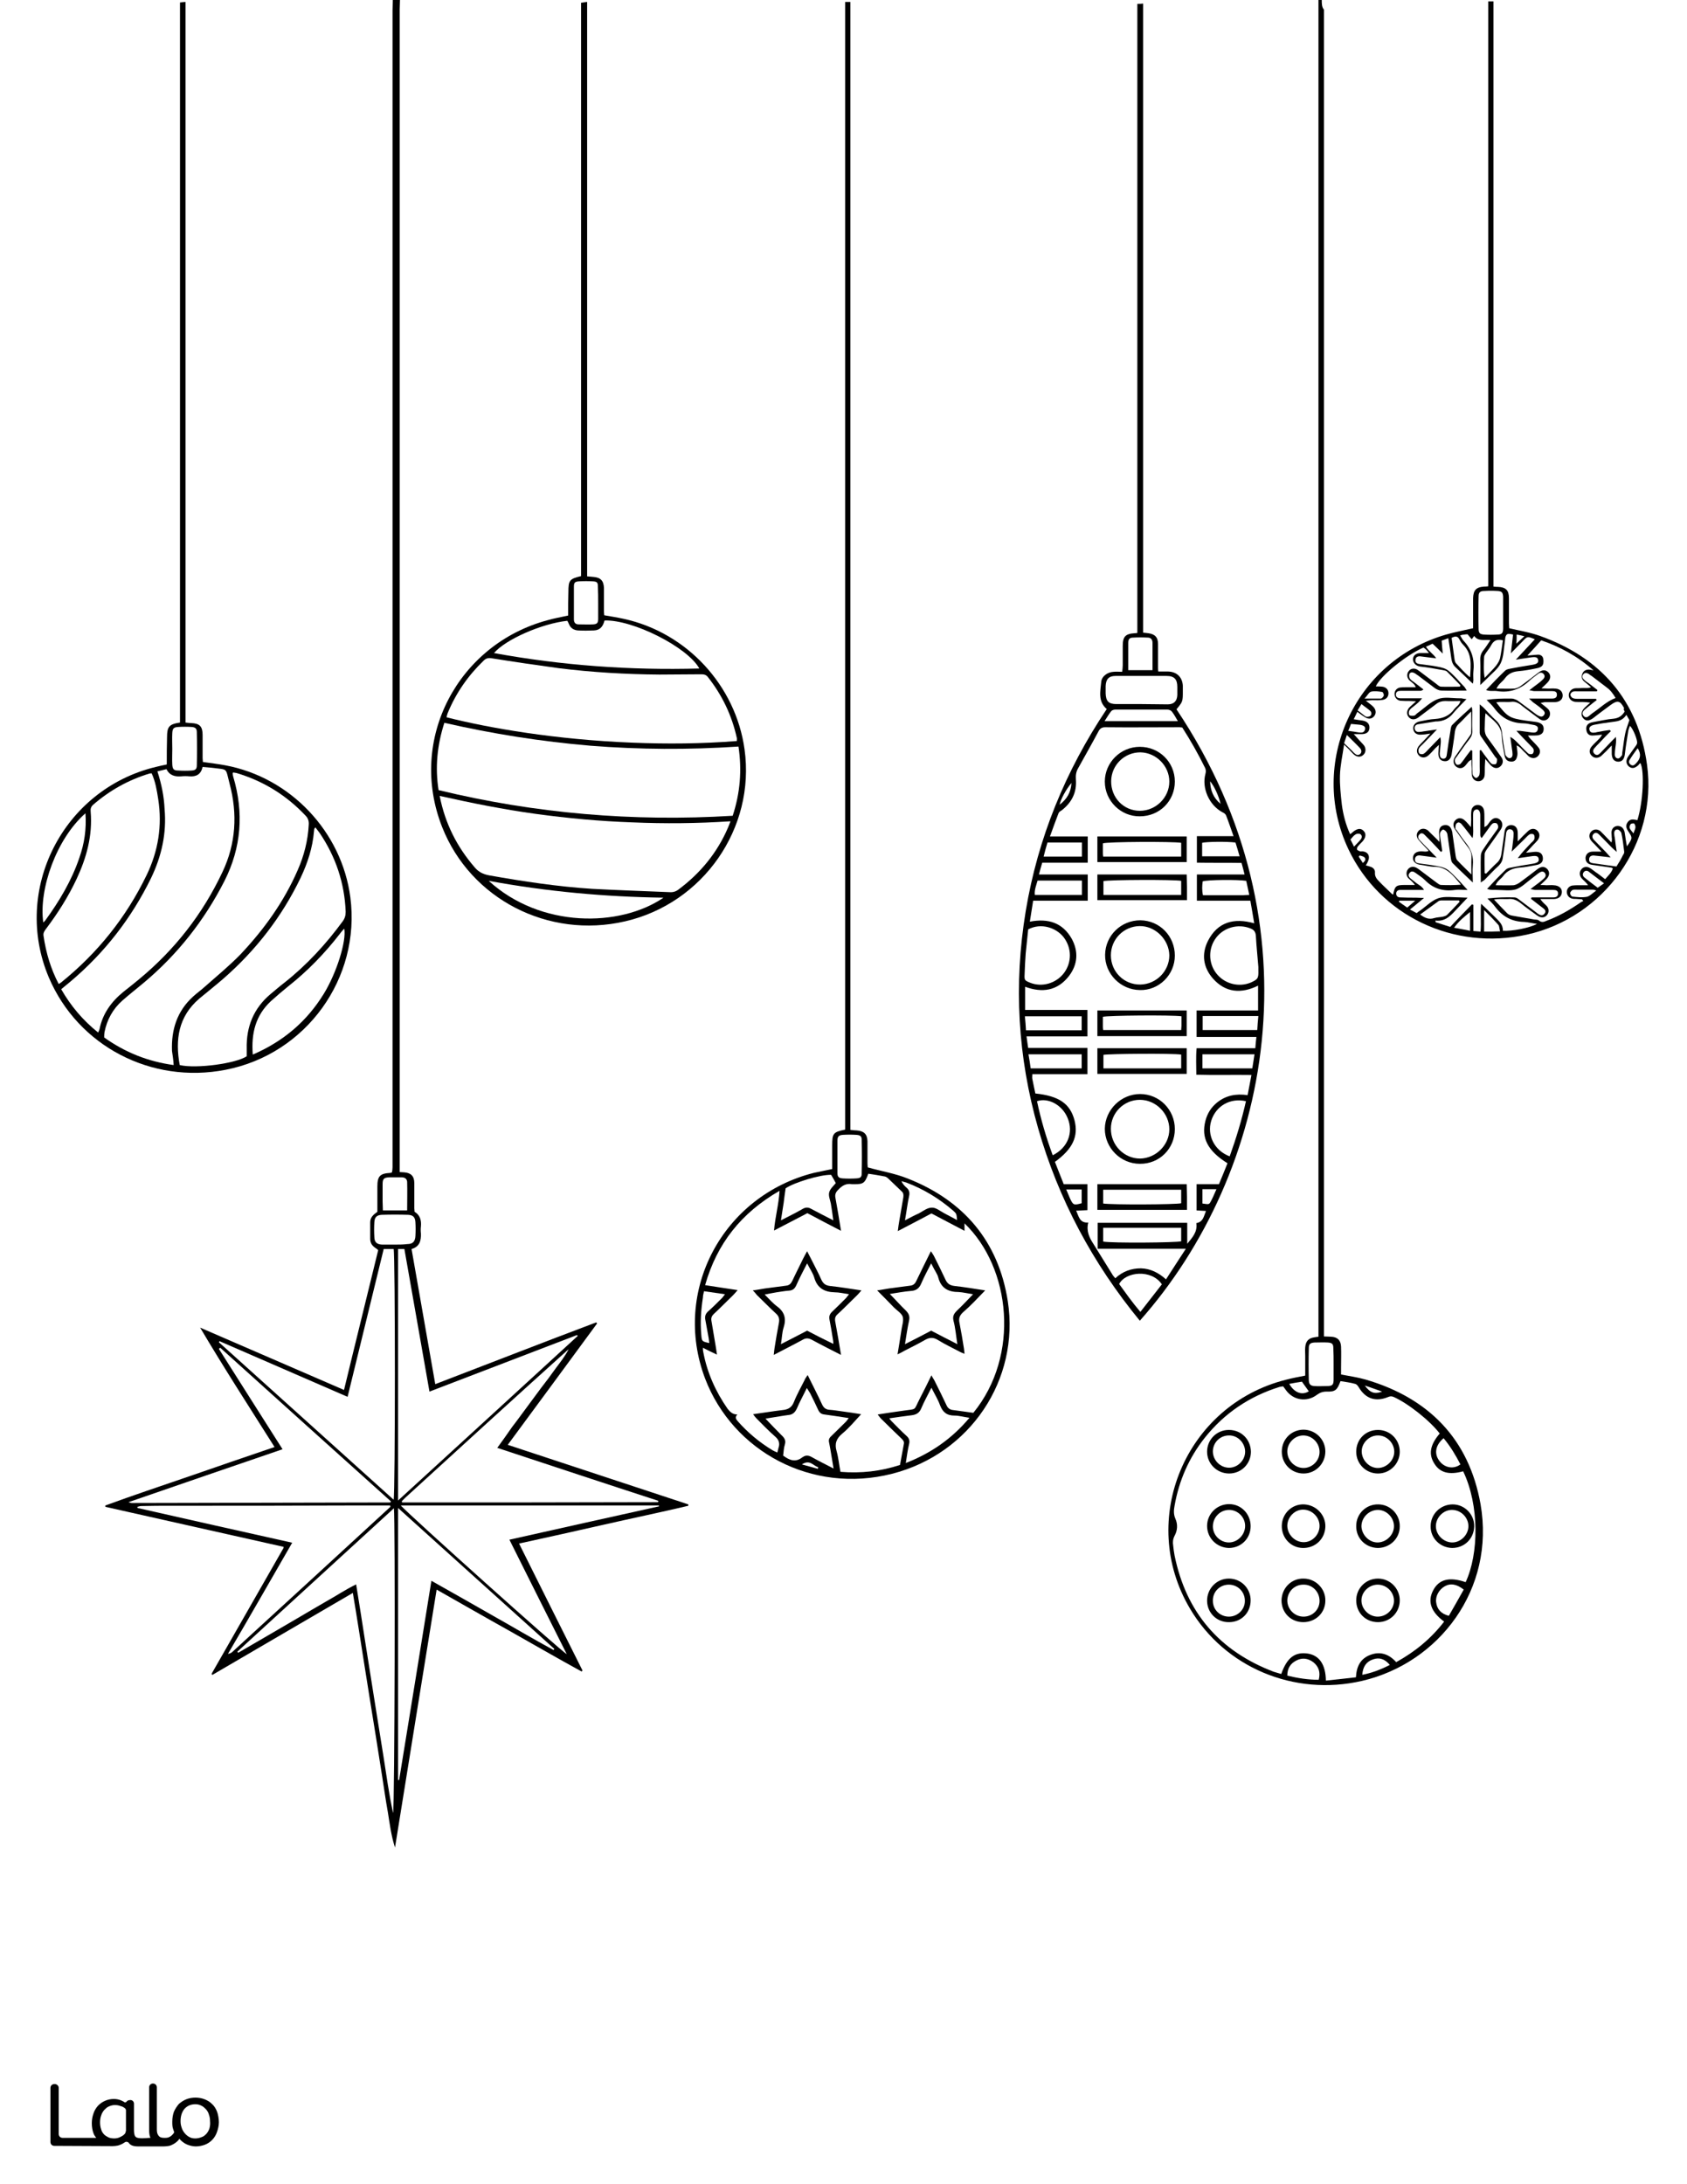
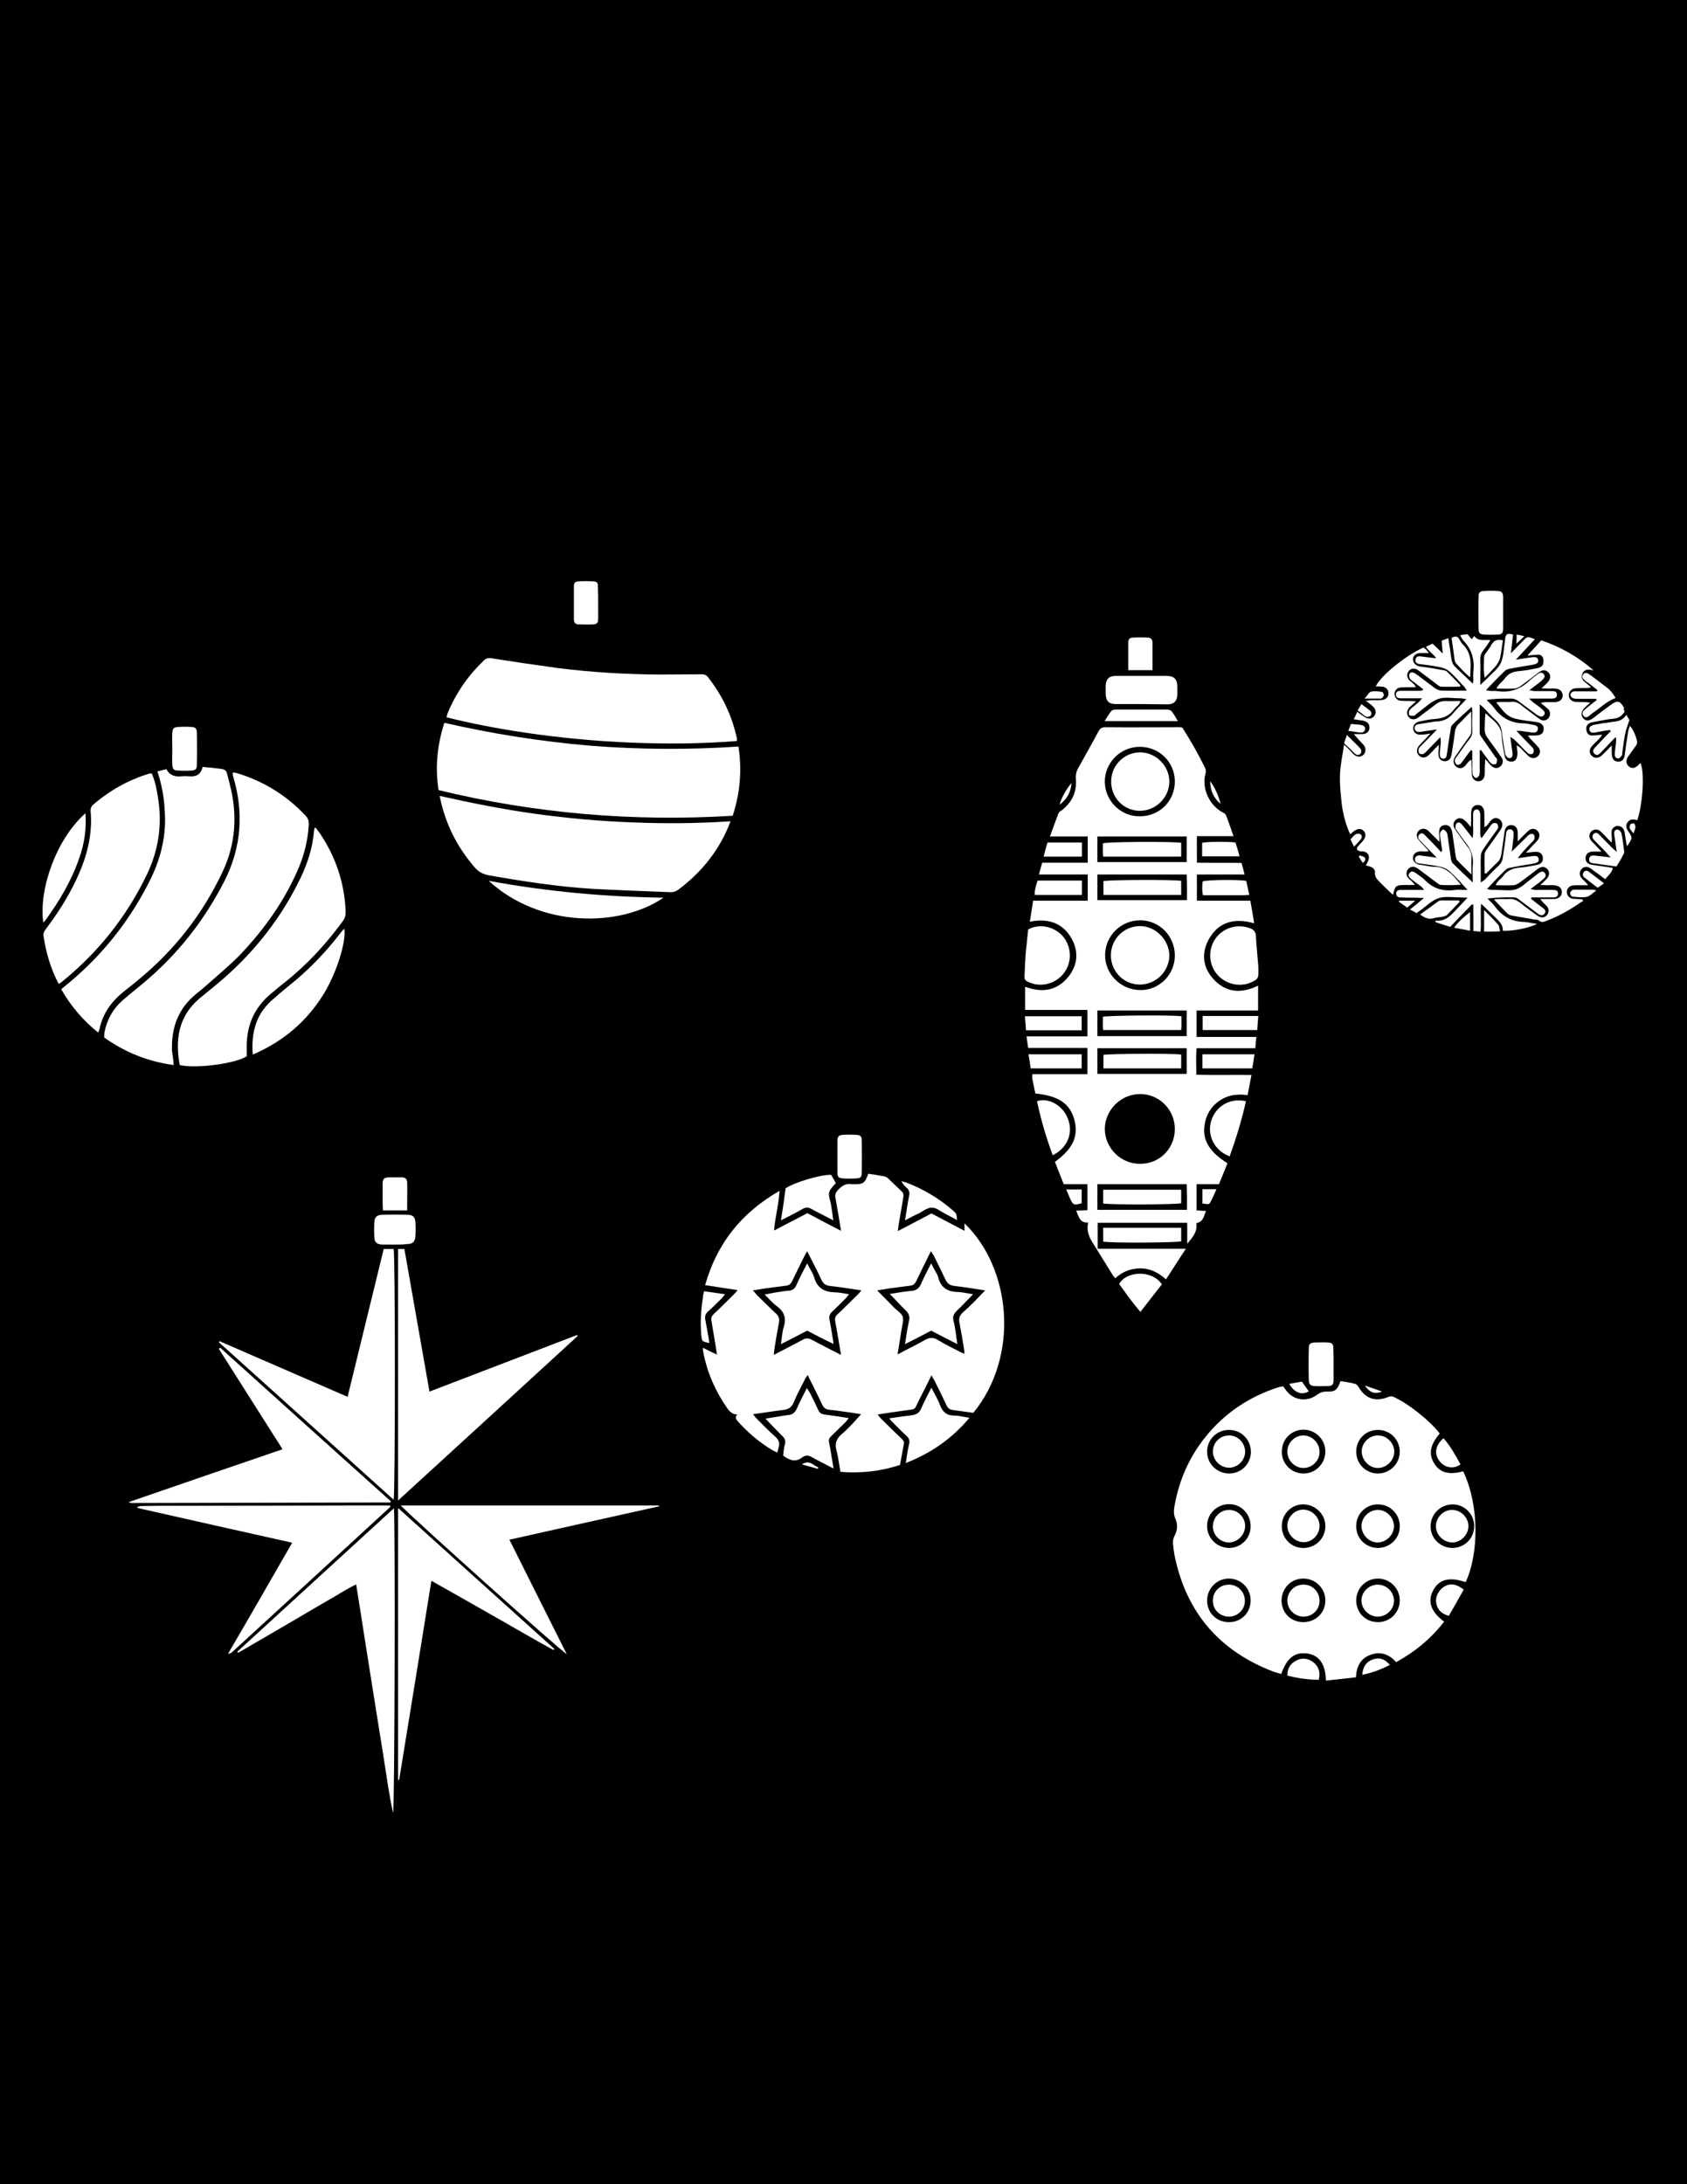
<svg xmlns="http://www.w3.org/2000/svg" version="1.1" id="Layer_1" data-layer="Layer_1" x="0px" y="0px" viewBox="0 0 612 792" style="enable-background:new 0 0 612 792;" xml:space="preserve">
  <style type="text/css">
	.st0{fill:#FFFFFF;}
	.st1{fill:#010101;}
</style>
  <g id="black">
    <rect width="612" height="792" />
  </g>
  <g id="Color">
-     <path class="st0" d="M479.5,0c44.2,0,88.3,0,132.5,0c0,264,0,528,0,792c-204,0-407.9,0-612,0C0,528,0,264,0,0c47.5,0,95,0,142.5,0   c0,1.3-0.1,2.6-0.1,3.8c0,139,0,278.1,0,417.1c0,0.8,0,1.6,0,2.4c0,0.6-0.1,1.2-0.2,1.8c-0.3,0.1-0.5,0.2-0.6,0.2   c-3.8,0.2-4.7,1.2-4.7,5c0,3,0,6.1,0,9.1c-1.4,1-2.6,2-2.6,3.8c0,2,0,4,0,6c0,1.3,0.5,2.3,1.6,3.1c0.4,0.3,0.9,0.6,1.3,1   c-4.1,16.9-8.3,33.7-12.4,50.7c-17.6-7.6-34.9-15.1-52.2-22.6c8.7,14.7,17.9,28.9,27,43.3c-10.6,3.6-20.8,7.1-30.9,10.6   c-10.2,3.5-20.4,6.9-30.5,10.6c0,0.2,0,0.4,0.1,0.5c21.5,4.8,43.1,9.7,64.6,14.5c-0.1,0.4,0,0.5-0.1,0.5   c-8.6,15-17.2,30.1-25.8,45.1c-0.1,0.1-0.1,0.3-0.2,0.4c0,0.1,0,0.1,0,0.2c0,0.1,0.1,0.1,0.3,0.2c16.8-9.8,33.7-19.7,50.9-29.7   c0.8,4.7,1.5,9.1,2.2,13.5c0.7,4.4,1.4,8.8,2.1,13.3c0.7,4.4,1.4,8.8,2.1,13.2c0.7,4.3,1.4,8.7,2.1,13c0.7,4.4,1.4,8.8,2.1,13.3   c0.7,4.4,1.3,8.8,2.1,13.2c0.7,4.3,1.2,8.6,2.6,12.8c5-31,10-62.1,15.1-93.5c9,5.1,17.7,10.1,26.5,15c8.7,4.9,17.3,9.9,26.1,14.7   c0.1-0.1,0.2-0.2,0.3-0.4c-7.6-15.2-15.3-30.5-23-46c10.6-2.3,20.8-4.6,31-6.9c10.1-2.3,20.3-4.4,30.4-6.8c0-0.2,0-0.3,0-0.5   c-21.7-7.2-43.5-14.3-65.5-21.6c10.9-14.8,21.7-29.4,32.4-44c-0.1-0.1-0.2-0.3-0.3-0.4c-19.4,7.3-38.8,14.9-58.4,22.4   c-2.9-16.5-5.7-32.6-8.6-49c2.9-0.8,3.5-3,3.4-5.6c-0.1-0.9-0.1-1.8,0-2.6c0.2-2.2-0.3-4.1-2.3-5.3c0-0.5-0.1-0.9-0.1-1.3   c0-3,0-6.1,0-9.1c0-2.5-1.2-3.7-3.6-3.9c-0.5,0-1.1-0.1-1.7-0.1c0-1.3,0-2.4,0-3.5c0-139.4,0-278.7,0-418.1c0-1.2,0.1-2.4,0.1-3.6   c111.1,0,222.1,0,333.2,0c0,161.6,0,323.2,0,484.9c-0.6,0.1-1,0.1-1.4,0.2c-2.2,0.3-3.2,1.4-3.4,3.6c-0.1,1,0,2.1,0,3.1   c0,2.4,0,4.8,0,7.2c-2.5,0.5-4.8,0.9-7,1.5c-36.5,9.2-53.9,50.8-34.8,83c12.6,21.3,37.7,31.9,62.4,26.2c28-6.5,48.4-33.3,43-64.1   c-4.2-23.6-18.8-38.5-41.8-45.2c-2.8-0.8-5.7-1.2-8.8-1.8c0-0.8,0-1.6,0-2.4c0-2.6,0.1-5.1,0-7.7c-0.1-2.3-1.3-3.5-3.6-3.6   c-0.8,0-1.6-0.1-2.6-0.1c0-1.2,0-2.3,0-3.4c0-159.2,0-318.5,0-477.7C479.5,2.6,479.5,1.3,479.5,0z M412.6,1.4   c0,76.2,0,152.2,0,228.1c-0.5,0.1-0.7,0.1-0.9,0.1c-3.4,0.2-4.4,1.2-4.4,4.6c0,2.3,0,4.6,0,7c0,0.8-0.1,1.5-0.2,2.4   c-1.2,0-2.2-0.1-3.1,0c-2.2,0.1-4.3,1.6-4.5,3.6c-0.3,3.4-1.3,7.1,2,9.9c-15,22.4-25,46.8-29.4,73.3c-4.4,26.6-2.9,52.8,4.5,78.7   c7.4,25.8,19.8,49,36.9,69.8c47.5-53.5,66-143,13.3-221.7c2.3-2.8,2.3-2.8,2.3-6.7c0-0.6,0-1.3,0-1.9c-0.2-3.1-2.2-5-5.3-5.1   c-1.2,0-2.4,0-3.6,0c-0.1-0.6-0.1-1-0.1-1.4c0-2.9,0-5.8,0-8.6c0-2.5-1.2-3.6-3.6-3.9c-0.5-0.1-1.1-0.1-1.8-0.2   c0-76.1,0-152.1,0-228.1C413.9,1.4,413.5,1.4,412.6,1.4z M541.8,212.7c0-70.8,0-141.5,0-212.2c-0.7,0-1.2,0-1.9,0   c0,70.8,0,141.4,0,212.1c-0.7,0.1-1.1,0.1-1.5,0.1c-2.9,0.2-3.9,1.3-4,4.2c0,1.4,0,2.7,0,4.1c0,2.3,0,4.6,0,6.8   c-3.5,0.8-6.7,1.4-9.8,2.3c-33.3,9.6-50.2,46.7-35.4,77.9c11.4,24,38.1,36.8,64.7,30.9c28-6.2,47.5-33.2,43.6-61.6   c-3.2-23.3-16.7-38.8-38.8-46.7c-3.6-1.3-7.4-1.9-11.2-2.8c0-0.5-0.1-1.1-0.1-1.8c0-3,0-6.1,0-9.1c0-2.9-1.1-4-4.1-4.1   C542.9,212.8,542.5,212.8,541.8,212.7z M314.8,423.3c0-0.3-0.1-0.9-0.1-1.4c0-2.7,0-5.4,0-8.1c-0.1-2.6-1.3-3.7-3.9-3.9   c-0.7,0-1.4-0.1-2.3-0.2c0-136.4,0-272.7,0-409c-0.7,0-1.2,0-1.9,0c0,136.4,0,272.7,0,408.9c-4.4,0.9-4.7,1.4-4.7,5.8   c0,2.8,0,5.6,0,8.5c-2.3,0.5-4.5,0.9-6.7,1.4c-32.9,8.3-51.5,42.7-39.4,74.6c10.1,26.4,38.7,41.9,67.8,34.5   c28.3-7.2,46.4-34.1,42-62.6c-3.4-21.7-16-36.5-36.4-44.5C324.7,425.5,319.8,424.7,314.8,423.3z M60.5,277.2   c-1.5,0.3-2.8,0.6-4,0.9c-33.7,8.1-52.2,44.6-38.8,76.3c10.6,24.9,37.2,38.8,64.2,33.5c29.2-5.7,49-33.2,45.2-62.5   c-3.1-23.8-21.7-43.5-45.4-47.9c-2.7-0.5-5.3-0.8-8.1-1.2c0-0.5-0.1-0.9-0.1-1.4c0-2.8,0-5.6,0-8.4c0-3.1-1.1-4.2-4.1-4.3   c-0.6,0-1.2-0.1-2.1-0.2c0-87.1,0-174.1,0-261.3c-0.8,0.1-1.3,0.1-2,0.2c0,87.1,0,174.1,0,261.1c-4,0.6-4.7,1.5-4.7,5.4   C60.5,270.6,60.5,273.8,60.5,277.2z M206.1,223.2c-2.7,0.6-5.1,1-7.5,1.7c-32.4,8.7-50.8,43.1-38.2,75   c10.3,26.1,38.5,40.6,66.3,34.2c28.4-6.5,47.4-33.8,43.4-62.4c-3.2-23.1-20.9-42.3-43.8-47.3c-2.3-0.5-4.7-0.9-7.1-1.3   c-0.1-0.7-0.1-1.3-0.1-2c0-2.6,0-5.3,0-7.9c-0.1-2.6-1.2-3.8-3.8-4c-0.7-0.1-1.4-0.1-2.3-0.2c0-69.4,0-138.7,0-208.3   c-0.9,0.1-1.4,0.2-2.2,0.3c0,69.4,0,138.7,0,207.9c-4.2,1-4.6,1.5-4.6,5.8C206.1,217.5,206.1,220.3,206.1,223.2z" />
    <path class="st0" d="M142.8,543.8c-21.2-19.1-42.3-38.1-63.4-57.1c0.1-0.1,0.2-0.3,0.2-0.4c15.4,6.7,30.8,13.4,46.5,20.2   c4.4-18,8.7-35.7,13.1-53.6c1.3,0,2.4,0,3.6,0C143.4,454.8,143.4,541.5,142.8,543.8z" />
    <path class="st0" d="M209.6,484.4c-21.6,19.8-43.2,39.6-65.2,59.7c0-30.7,0-60.8,0-91.2c0.7,0,1.4,0,2.3,0c3,17.1,6,34.2,9.1,51.7   c18-6.9,35.7-13.7,53.5-20.5C209.4,484.2,209.5,484.3,209.6,484.4z" />
    <path class="st0" d="M46.6,544.7c18.8-6.5,37.2-12.8,55.9-19.2c-7.8-12.2-15.4-24.3-23.1-36.4c0.2-0.1,0.3-0.3,0.5-0.4   c20.6,18.6,41.3,37.2,61.9,55.7c-0.1,0.2-0.1,0.3-0.1,0.3c0,0.1-0.1,0.1-0.2,0.1c-31.3,0.1-62.5,0.1-93.8,0.2   C47.5,545,47.3,544.9,46.6,544.7z" />
-     <path class="st0" d="M180.4,525c19.7,6.5,39,12.9,58.4,19.2c0,0.2,0,0.4-0.1,0.5c-30.9,0.1-61.9,0.1-92.8,0.1   c-0.1-0.2-0.1-0.2-0.1-0.3c0-0.1,0-0.2,0-0.2c0.4-0.4,0.8-0.8,1.2-1.2c19.7-18,39.4-36,59.3-53.9c-1.3,2.6-3.1,4.8-4.8,7.1   c-1.7,2.4-3.5,4.8-5.3,7.1c-1.7,2.3-3.4,4.6-5.1,6.9c-1.8,2.4-3.5,4.8-5.3,7.1C184,520,182.3,522.4,180.4,525z" />
    <path class="st0" d="M145.4,545.9c31.5,0,62.6,0,93.6,0c0,0.1,0.1,0.2,0.1,0.3c-18,4-36.1,8-54.3,12.1c7,14,13.8,27.6,20.8,41.5   C203.7,598.9,148.3,549.2,145.4,545.9z" />
    <path class="st0" d="M106,559.4c-18.9-4.2-37.5-8.4-56.1-12.6c0-0.1,0-0.2-0.1-0.4c0.5-0.1,0.9-0.3,1.4-0.3c3.7-0.1,7.4-0.1,11-0.1   c22.6,0,45.3,0,67.9-0.1c3.8,0,7.7,0,11.4,0c0.1,0.1,0.1,0.2,0.1,0.3c0,0.1,0,0.2,0,0.2c-19,17.5-38,34.9-57.1,52.4   c-0.4,0.4-0.9,0.8-1.8,0.9C90.5,586.4,98.1,573.1,106,559.4z" />
    <path class="st0" d="M142.9,546.9c0.5,3.7,0.3,108-0.3,110.5c-1.5-6.8-2.4-13.7-3.5-20.6c-1.1-6.9-2.2-13.7-3.3-20.6   c-1.1-6.9-2.2-13.9-3.3-20.8c-1.1-6.9-2.1-13.7-3.3-20.9c-3.9,1.9-7.3,4.2-10.9,6.2c-3.5,2-7,4.1-10.6,6.2   c-3.6,2.1-7.2,4.2-10.8,6.3c-3.5,2-7,4.1-10.5,6.1c-0.1-0.1-0.2-0.3-0.3-0.4C105.1,581.5,123.9,564.3,142.9,546.9z" />
    <path class="st0" d="M144.4,645.5c0-32.7,0-65.4,0-98.7c19.1,17.2,37.9,34.2,56.7,51.1c-0.1,0.1-0.2,0.3-0.3,0.4   c-7.4-4-14.6-8.3-21.9-12.4c-7.4-4.2-14.7-8.4-22.4-12.7c-3.9,24.3-7.8,48.3-11.7,72.2C144.7,645.4,144.5,645.4,144.4,645.5z" />
    <path class="st0" d="M143.1,451.3c-1.5,0-3,0-4.5,0c-1.9-0.1-2.8-0.9-2.8-2.8c-0.1-1.7-0.1-3.5,0-5.3c0.1-1.8,0.8-2.6,2.7-2.7   c3.2-0.1,6.4-0.1,9.6,0c1.8,0.1,2.5,0.9,2.6,2.7c0.1,1.7,0.1,3.3,0,5c-0.1,2-1,2.9-2.9,2.9C146.2,451.3,144.6,451.3,143.1,451.3z" />
    <path class="st0" d="M147.7,438.9c-3,0-5.8,0-8.8,0c0-1.1-0.1-2.2-0.1-3.3c0-2.1,0-4.1,0-6.2c0-2,0.5-2.4,2.4-2.5c1.5,0,3,0,4.5,0   c1.1,0,1.9,0.5,2,1.6C147.8,431.9,147.7,435.3,147.7,438.9z" />
    <path class="st0" d="M530.8,533.5c5.9,12.3,5.7,29.9,0.9,40.2c-5.8-2-9.7-1.1-11.8,3c-2.1,4-0.8,7.8,4,11.3   c-4.7,6.1-10.5,10.9-17.4,14.7c-2.5-2.8-5.6-4-9.2-2.7c-3.7,1.3-5.2,4.2-5.4,8.2c-3.7,0.4-7.3,0.8-10.9,1.2   c-0.1-5.9-2.4-9.1-6.5-9.8c-4.7-0.7-7.6,1.4-9.7,7.4c-0.9-0.3-1.8-0.5-2.7-0.8c-19.7-7.5-31.8-21.5-36-42.2   c-0.2-1.2-0.4-2.4-0.5-3.6c-0.2-1.2-0.1-2.3,0.5-3.5c1.1-2,1.2-4.2,0.3-6.2c-0.7-1.6-0.6-3.1-0.3-4.7c1.6-9.1,5.2-17.4,11-24.7   c7.1-8.9,16.2-15,27.1-18.4c0.4-0.1,0.8-0.1,1.3-0.2c0.4,0.5,0.7,1,1.1,1.5c2.7,3.6,7.5,4.3,11.1,1.6c1.1-0.8,2.1-1.2,3.5-1.2   c3.2,0.1,3.9-0.5,5.1-3.8c1.7,0.3,3.6,0.5,5.3,1c0.5,0.1,1,0.7,1.3,1.2c2.5,4.2,6.1,5.4,10.6,3.6c0.7-0.3,1.2-0.4,2-0.1   c5.2,2.3,13.1,8.5,16.8,13.3c-3.6,4.2-4.1,7.6-1.9,11C522.4,534,525.7,534.9,530.8,533.5z M499.9,588.2c4.4,0,7.9-3.5,7.9-7.9   c0-4.4-3.6-7.9-7.9-7.9c-4.4,0-7.9,3.5-7.9,7.9C492,584.8,495.4,588.2,499.9,588.2z M445.8,518.5c-4.4,0-7.9,3.5-7.9,7.9   c0,4.4,3.6,7.9,8,7.9c4.4,0,7.9-3.5,7.9-7.9C453.7,521.9,450.3,518.5,445.8,518.5z M465,526.4c0,4.4,3.5,7.9,7.9,7.9   c4.4,0,7.9-3.6,7.9-8c0-4.4-3.6-7.9-8-7.9C468.4,518.5,465,521.9,465,526.4z M453.7,553.4c0-4.4-3.4-8-7.8-8c-4.4,0-8,3.5-8,7.9   c0,4.4,3.5,7.9,7.9,8C450.2,561.3,453.7,557.9,453.7,553.4z M472.6,561.3c4.5,0.1,8-3.2,8.2-7.6c0.2-4.3-3.3-8-7.7-8.2   c-4.4-0.2-8,3.3-8.1,7.7C464.9,557.6,468.2,561.2,472.6,561.3z M492,526.4c0,4.4,3.5,7.9,7.9,7.9c4.4,0,7.9-3.6,7.9-7.9   c0-4.4-3.5-7.9-7.9-7.9C495.4,518.5,492,521.9,492,526.4z M526.8,561.3c4.5,0,7.9-3.4,8-7.8c0.1-4.4-3.5-8-7.8-8   c-4.4,0-8,3.5-8,7.9C518.9,557.7,522.4,561.2,526.8,561.3z M499.8,561.3c4.4,0,8-3.4,8-7.8c0.1-4.4-3.5-8-7.8-8   c-4.4-0.1-8,3.4-8,7.8C491.9,557.7,495.3,561.2,499.8,561.3z M472.8,588.2c4.5,0,8-3.4,8-7.8c0.1-4.3-3.5-8-7.9-8   c-4.4-0.1-7.9,3.4-8,7.9C464.9,584.8,468.3,588.2,472.8,588.2z M453.7,580.3c0-4.4-3.5-7.9-7.9-7.9c-4.4,0-7.9,3.6-7.9,8   c0,4.4,3.5,7.9,8,7.8C450.3,588.2,453.7,584.8,453.7,580.3z" />
    <path class="st0" d="M483.8,494.6c0,1.8,0,3.7,0,5.5c0,2.1-0.4,2.5-2.6,2.5c-1.4,0-2.9,0.1-4.3,0c-1.5-0.1-2-0.6-2.1-2.1   c-0.1-3.9-0.1-7.8,0-11.7c0-1.5,0.6-1.9,2.1-2c1.6,0,3.2-0.1,4.8,0c1.5,0.1,2,0.5,2,2C483.8,490.8,483.8,492.7,483.8,494.6   C483.8,494.6,483.8,494.6,483.8,494.6z" />
    <path class="st0" d="M531,576.4c-1.8,3.2-3.6,6.4-5.4,9.5c-2.8-0.7-4.3-2.4-4.6-4.9c-0.3-2.2,1-4.6,3.1-5.8   C526.2,574,528.5,574.4,531,576.4z" />
    <path class="st0" d="M467,607.6c0-2.6,1.1-4.4,3.3-5.5c2.1-1.1,4.2-0.8,6.1,0.6c2,1.6,2.7,3.6,2,6.4   C474.5,609.1,470.8,608.5,467,607.6z" />
    <path class="st0" d="M523.7,521.5c2.5,3,4.4,6.2,6.1,9.5c-2.4,1.8-5.6,1.3-7.5-1.1C520.2,527.3,520.6,524.1,523.7,521.5z" />
    <path class="st0" d="M494.2,607.3c0.2-3,1.5-4.8,3.9-5.6c2.3-0.8,4.2-0.2,6.1,2C500.9,605.4,497.7,606.6,494.2,607.3z" />
    <path class="st0" d="M467.7,501.8c1.7-0.3,3.1-0.6,4.6-0.8c0.9,1.3,1.7,2.4,2.5,3.5C472.4,506,469.6,505.1,467.7,501.8z" />
    <path class="st0" d="M495.1,502.4c2.3,0.8,4.2,1.4,6.3,2.2C498.7,505.6,497.1,505.1,495.1,502.4z" />
    <path class="st0" d="M447.5,303.2c-2.5,0-4.6,0-6.7,0c-2.1,0-4.3,0-6.6,0c0,3.2,0,6.2,0,9.6c5.3,0.1,10.7,0,16.2,0.1   c0.4,1.4,0.7,2.6,1.1,4.2c-5.9,0-11.6,0-17.3,0c0,3.3,0,6.3,0,9.5c6.4,0,12.8,0,19.4,0c0.5,2.7,0.9,5.3,1.4,8.2   c-7.3-2.1-13.3-0.5-16.8,6.4c-2.4,4.8-1.7,9.6,1.8,13.6c4.6,5.2,10.3,5.6,16.4,2.6c0,3,0,5.9,0,9c-7.5,0-14.8,0-22.3,0   c0,3.3,0,6.3,0,9.6c7.2,0,14.4,0,21.7,0c-0.2,1.5-0.3,2.7-0.4,4.1c-7.1,0-14.1,0-21.3,0c-0.3,3.3-0.1,6.3-0.1,9.6   c6.6,0.2,13.2,0,20,0.1c-0.5,2.5-0.9,4.8-1.4,7.3c-4.2-0.6-7.9,0.1-11.1,2.7c-2.1,1.7-3.5,3.9-4.2,6.6c-1.6,6.2,0.8,10.9,8,15.4   c-1,2.5-2,5-3.1,7.6c-2.7,0-5.3,0-8.1,0c0,3.3,0,6.3,0,9.5c1.2,0.1,2.2,0.1,3.4,0.2c-0.8,1.9-1,4-3.5,4.4c0.5,3.2-1.5,5.3-3.3,7.5   c0-2.5,0-5,0-7.6c-10.9,0-21.6,0-32.5,0c0,3.1,0,6.1,0,9.4c2.6,0,5.2,0,7.8,0c2.6,0,5.3,0,7.9,0s5.3,0,7.9,0c2.6,0,5.2,0,8.4,0   c-2.5,3.9-4.8,7.3-7.2,11.1c-2.7-2.4-5.6-3.9-9.1-4c-3.5,0-6.6,1.1-9.3,3.6c-0.5-0.6-0.9-1-1.2-1.6c-2.2-3.6-4.5-7.2-6.7-10.8   c-1.5-2.3-2.7-4.7-1.9-7.8c-3.2,0.2-3.4-2.2-4.4-4.3c1.5-0.1,2.7-0.1,4.1-0.2c0-3.1,0-6.1,0-9.4c-2.8,0-5.6,0-8.6,0   c-1.1-2.8-2.2-5.5-3.2-8.1c6.5-4.7,8.6-9.3,7.1-15.1c-1.6-6-5.6-8.8-14.2-9.7c-0.4-1.7-0.7-3.5-1.1-5.3c-0.1-0.5,0-0.9,0-1.7   c6.6,0,13.2,0,20,0c0-3.3,0-6.3,0-9.5c-7.1,0-14.2,0-21.5,0c-0.2-1.4-0.4-2.6-0.6-4.2c7.5,0,14.7,0,22.1,0c0-3.3,0-6.3,0-9.6   c-7.5,0-14.9,0-22.6,0c0-3,0-5.6,0-8.4c6.2,2.3,11.7,1.5,15.9-3.9c3.2-4.2,3.5-8.9,1-13.5c-3.3-5.8-8.5-7.5-15.2-6.2   c0.4-2.6,0.8-5,1.2-7.6c6.7,0,13.2,0,19.8,0c0-3.3,0-6.3,0-9.5c-5.8,0-11.6,0-17.7,0c0.4-1.6,0.8-2.9,1.2-4.3c5.5,0,10.9,0,16.5,0   c0-3.2,0-6.2,0-9.5c-4.4,0-8.8,0-13.7,0c1.1-3.1,2.1-5.8,3.1-8.4c0.2-0.5,0.7-0.8,1.2-1.1c3.7-2.9,5.5-6.6,5.1-11.3   c-0.1-1.4,0.1-2.7,0.8-3.9c2.5-4.5,5-8.9,7.4-13.4c0.5-1,1.2-1.5,2.4-1.5c9,0.1,18.1,0,27.1,0c0.2,0,0.5,0.1,0.9,0.1   c3,4.7,5.8,9.6,8.3,14.7c0.3,0.6,0.3,1.4,0.1,2.1c-1.4,5.1,1.3,11.4,6.3,14c0.5,0.2,1,0.6,1.2,1.1   C445.7,298,446.5,300.4,447.5,303.2z M398.1,326.4c10.9,0,21.6,0,32.5,0c0-1.7,0-3.2,0-4.7c0-1.6-0.1-3.1-0.1-4.6   c-11,0-21.6,0-32.4,0C398.1,320.3,398.1,323.3,398.1,326.4z M398.1,438.7c11,0,21.7,0,32.5,0c0-1.7,0-3.2,0-4.7   c0-1.6-0.1-3.1-0.1-4.6c-11,0-21.7,0-32.4,0C398.1,432.5,398.1,435.5,398.1,438.7z M430.5,366.4c-10.9,0-21.6,0-32.4,0   c0,3.1,0,6.1,0,9.3c10.8,0,21.5,0,32.4,0C430.5,372.6,430.5,369.6,430.5,366.4z M430.5,303.3c-10.9,0-21.6,0-32.4,0   c0,3.1,0,6.1,0,9.3c10.8,0,21.5,0,32.4,0C430.5,309.5,430.5,306.5,430.5,303.3z M398.1,389.4c10.9,0,21.6,0,32.4,0   c0-3.2,0-6.1,0-9.3c-10.8,0-21.6,0-32.4,0C398.1,383.3,398.1,386.3,398.1,389.4z M426.2,346.5c0-7.1-5.5-12.7-12.5-12.8   c-7,0-12.7,5.5-12.8,12.5c-0.1,6.9,5.6,12.7,12.6,12.8C420.4,359.2,426.2,353.5,426.2,346.5z M426.2,409.4c0-7-5.6-12.7-12.6-12.7   c-6.9,0-12.7,5.7-12.8,12.6c0,6.9,5.7,12.7,12.7,12.7C420.6,422.1,426.2,416.5,426.2,409.4z M426.2,283.4c0-7-5.6-12.6-12.7-12.6   c-7,0-12.7,5.7-12.7,12.6c0,7,5.8,12.7,12.7,12.6C420.7,296,426.2,290.4,426.2,283.4z" />
    <path class="st0" d="M456.5,350.6c0,0.4,0,0.8,0,1.2c0.1,3-0.2,3.3-2.8,4.5c-4.4,1.8-9.6,0.4-12.5-3.4c-2.9-3.8-2.9-9.1,0-12.9   c2.8-3.7,7.9-5.1,12.3-3.4c1.4,0.5,2,1.3,2.1,2.8C455.8,343.1,456.2,346.8,456.5,350.6C456.5,350.6,456.5,350.6,456.5,350.6z" />
    <path class="st0" d="M373,337c4.7-2.5,10.2-0.6,12.9,2.9c2.9,3.8,3,9,0.1,12.9c-2.9,3.8-8,5.3-12.4,3.5c-1.9-0.8-2-0.9-1.9-3   c0.1-2.5,0.2-5.1,0.4-7.6C372.4,342.8,372.7,339.9,373,337z" />
    <path class="st0" d="M414.1,255.3c-3,0-6.1,0-9.1,0c-2.9,0-3.8-1.1-3.9-3.9c0-0.9,0-1.8,0-2.6c0.1-2.5,1.1-3.7,3.6-3.7   c4,0,8,0,12,0c2.2,0,4.3,0,6.5,0c2.8,0,3.9,1.2,3.9,4c0,1,0,1.9,0,2.9c-0.1,2.2-1.2,3.4-3.5,3.4   C420.5,255.4,417.3,255.3,414.1,255.3C414.1,255.3,414.1,255.3,414.1,255.3z" />
    <path class="st0" d="M446.1,419.3c-5.6-2.1-8.3-7.7-6.7-12.9c1.7-5.4,6.9-8.4,12.6-7.1C450.5,406,448.5,412.6,446.1,419.3z" />
    <path class="st0" d="M400.2,450.2c0-1.7,0-3.3,0-5c9.4,0,18.8,0,28.3,0c0,1.6,0,3.2,0,4.9C426.8,450.6,403.3,450.8,400.2,450.2z" />
    <path class="st0" d="M381.9,418.9c-2.4-6.5-4.3-13-5.7-19.6c4.1-1.4,9.2,1.4,11.1,6.1C389.5,410.6,387.4,416.2,381.9,418.9z" />
    <path class="st0" d="M421.5,465.7c-2.5,3.2-5,6.4-7.8,10c-2.9-3.4-5.3-6.8-7.7-10.1C408.3,461.1,417.7,460.1,421.5,465.7z" />
    <path class="st0" d="M392.4,373.6c-6.7,0-13.3,0-20.2,0c-0.1-1.7-0.2-3.3-0.4-5.1c6.9,0,13.6,0,20.6,0   C392.4,370,392.4,371.7,392.4,373.6z" />
    <path class="st0" d="M456.5,368.4c-0.2,1.8-0.3,3.4-0.4,5.1c-6.6,0-13.1,0-19.8,0c0-1.7,0-3.3,0-5.1   C442.9,368.4,449.6,368.4,456.5,368.4z" />
    <path class="st0" d="M427.3,261.5c-9.1,0-17.6,0-26.6,0c0.9-1.4,1.6-2.6,2.4-3.6c0.3-0.4,1-0.6,1.5-0.6c6.3,0,12.6,0,18.9,0   c0.6,0,1.3,0.3,1.6,0.7C425.9,259,426.5,260.1,427.3,261.5z" />
    <path class="st0" d="M418.1,243c-3.1,0-5.8,0-8.8,0c0-1.1,0-2.1,0-3.1c0-2.2,0-4.5,0-6.7c0-1.5,0.5-2,1.8-2c1.7-0.1,3.5-0.1,5.3,0   c1.1,0,1.7,0.7,1.7,1.9C418.1,236.3,418.1,239.5,418.1,243z" />
    <path class="st0" d="M373.9,387.4c-0.2-1.7-0.5-3.3-0.8-5.1c6.5,0,12.8,0,19.3,0c0,1.7,0,3.3,0,5.1   C386.3,387.4,380.2,387.4,373.9,387.4z" />
    <path class="st0" d="M436.2,387.4c0-1.8,0-3.4,0-5.1c6.3,0,12.5,0,18.9,0c-0.3,1.8-0.5,3.4-0.8,5.1   C448.3,387.4,442.3,387.4,436.2,387.4z" />
    <path class="st0" d="M392.5,319.3c0,1.9,0,3.4,0,5.2c-5.7,0-11.3,0-17.1,0c-0.2-1.8,0.5-3.4,1-5.2   C381.7,319.3,387,319.3,392.5,319.3z" />
    <path class="st0" d="M452.1,319.4c0.4,1.7,0.7,3.3,1.1,5.1c-0.9,0-1.5,0.1-2.1,0.1c-4.9,0-9.7,0-14.7,0c-0.4-1.8-0.3-3.4-0.1-5   C437.9,319,449.1,318.9,452.1,319.4z" />
    <path class="st0" d="M380,305.5c4.3,0,8.4,0,12.5,0c0,1.8,0,3.4,0,5.1c-4.6,0-9.1,0-13.9,0C379,308.9,379.5,307.2,380,305.5z" />
    <path class="st0" d="M448.2,305.5c0.5,1.6,1,3.2,1.5,5c-4.6,0-9.1,0-13.6,0c0-1.7,0-3.3,0-4.9C437.8,305.2,445,305.1,448.2,305.5z" />
    <path class="st0" d="M386.8,431.3c2.1,0,3.8,0,5.6,0c0,1.7,0,3.4,0,5c-2.9,0.8-3.1,0.7-4.3-1.9   C387.7,433.5,387.3,432.5,386.8,431.3z" />
    <path class="st0" d="M436.2,431.2c0.8,0,1.5,0,2.1,0c0.9,0,1.7,0,3,0c-0.8,1.8-1.4,3.3-2.2,4.7c-0.5,0.9-0.7,0.8-2.9,0.5   C436.2,434.8,436.2,433.2,436.2,431.2z" />
    <path class="st0" d="M442.8,291.5c-2.6-2.2-3.7-4.8-3.8-8.2C440.4,284.9,442.1,288.5,442.8,291.5z" />
    <path class="st0" d="M388.7,283.9c-0.2,3.4-1.6,5.8-4.3,7.9C384.8,289.8,386.7,286.3,388.7,283.9z" />
    <path class="st0" d="M589.4,258c-1,1.6-2.2,2.4-4,2.6c-2.5,0.2-4.9,0.8-7.3,1.2c-0.5,0.1-1,0.2-1.4,0.4c-1.1,0.5-1.4,1.5-1.2,2.6   c0.2,1.2,0.9,1.9,2.1,1.9c1.1,0,2.2-0.2,3.6-0.3c-0.3,0.5-0.6,1-0.9,1.3c-1,1.1-2.1,2-3,3.1c-0.9,1.2-0.8,2.5,0.3,3.4   c0.9,0.8,2.2,0.8,3.3-0.1c1.2-1.1,2.4-2.3,3.8-3.8c0,1,0,1.7,0,2.4c-0.1,2.3,0.7,3.4,2.3,3.5c1.5,0,2.3-0.9,2.5-3.1   c0.3-2.7,0.8-5.4,1.2-8.1c0.1-0.6,0.4-1.2,0.6-1.8c1.2,1.1,2.8,5.2,2.6,6.3c-0.1,0.5-0.5,1-0.8,1.4c-0.8,1.2-1.7,2.3-2.5,3.5   c-0.9,1.4-0.7,2.7,0.4,3.6c1.1,0.8,2.1,0.6,3.4-0.6c0.1-0.1,0.2-0.3,0.3-0.4c0.1-0.1,0.3-0.2,0.4-0.3c1.5,2.9,1,14.1-1.1,20.7   c-0.3-0.1-0.7-0.1-1.1-0.2c-1.2-0.2-2,0.2-2.6,1.2c-0.6,1-0.3,2,0.3,2.9c1.7,2.5,1.7,2.6-0.4,5.6c-0.3-1.6-0.5-2.9-0.7-4.3   c-0.1-0.5-0.1-1-0.3-1.4c-0.4-1.2-1.4-1.8-2.6-1.7c-1.2,0.2-1.9,1-2,2.3c0,0.6,0.1,1.3,0.1,1.9c0.1,0.5,0.1,1-0.1,1.8   c-0.9-1-1.9-1.9-2.8-2.9c-0.4-0.4-0.8-0.8-1.2-1.2c-1-0.8-2.2-0.8-3.1-0.1c-1,0.8-1.2,2.1-0.5,3.2c0.5,0.8,1.3,1.4,1.9,2.1   c0.6,0.6,1.2,1.3,2.1,2.2c-1.3,0-2.2,0-3.1,0c-1.6,0-2.5,0.8-2.7,2.1c-0.1,1.5,0.7,2.5,2.4,2.7c2.3,0.3,4.6,0.7,6.9,1   c0.1,0,0.3,0.1,0.6,0.3c-0.5,1.6-1.7,2.6-2.8,3.9c-1.2-0.9-2.3-1.8-3.5-2.6c-0.7-0.5-1.4-1.1-2.1-1.5c-1.1-0.6-2.3-0.4-3,0.5   c-0.8,0.9-0.8,2.3,0.1,3.3c0.7,0.8,1.6,1.4,2.3,2.5c-1.2,0-2.3,0-3.5,0c-0.7,0-1.5,0-2.2,0.1c-1.2,0.2-2,1.2-2,2.3   c0,1.2,0.8,2.3,2.2,2.5c0.5,0.1,1.1,0,1.7,0.1c0.5,0,1.1,0.1,1.6,0.1c0.2,0.2,0.3,0.4,0.5,0.6c-0.5,0.2-1,0.5-1.4,0.8   c-3.8,2.6-7.7,4.8-12,6.4c-0.9,0.4-1.7,0.7-2.7-0.1c-0.4-0.4-1.2-0.3-1.8-0.4c-2.7-0.5-5.4-0.9-8-1.4c-0.6-0.1-1.3-0.4-1.7-0.8   c-1.5-1.5-3-3.1-4.8-5c2-0.4,3.6-0.1,5.2-0.2c1.8-0.2,3.2,0.5,4.6,1.6c1.7,1.4,3.4,2.6,5.2,3.9c0.4,0.3,0.8,0.6,1.2,0.8   c1.1,0.6,2.3,0.4,3-0.5c0.8-0.9,0.8-2.3-0.1-3.3c-0.8-0.8-1.6-1.4-2.3-2.5c0.9,0,1.8,0,2.8,0c0.7,0,1.4,0,2.2,0   c1.7-0.1,2.7-1,2.8-2.4c0.1-1.5-1-2.5-2.9-2.6c-0.9-0.1-1.8,0-2.6,0c-0.6,0-1.2-0.1-2.3-0.1c0.9-0.8,1.5-1.4,2.1-2   c1.3-1.3,1.4-2.7,0.4-3.8c-1-1-2.2-1-3.6,0.1c-2.2,1.7-4.3,3.3-6.5,4.9c-0.6,0.4-1.4,0.8-2.1,0.9c-2.1,0.1-4.1,0-6.5,0   c0.5-1.5,1.8-2.2,2.6-3.2c1.5-2.1,3.6-3,6.1-3.2c2-0.1,4-0.6,5.9-0.9c1.9-0.3,2.7-1.3,2.5-2.8c-0.2-1.5-1.2-2.2-3.2-2   c-0.8,0.1-1.6,0.2-2.9,0.3c1.1-1.2,1.9-2,2.7-2.9c0.5-0.5,1-1,1.5-1.6c0.9-1.2,0.9-2.5-0.1-3.5c-0.9-0.9-2.3-0.9-3.4,0.2   c-1.2,1.1-2.3,2.2-3.7,3.7c0-1.2,0-2.1,0-3c0-1.8-0.8-2.8-2.2-2.9c-1.4-0.1-2.4,0.8-2.6,2.5c-0.4,2.6-0.7,5.2-1.1,7.8   c-0.2,1.4-0.7,2.6-1.8,3.5c-1.3,1.2-2.5,2.5-3.8,3.8c-0.2-0.1-0.3-0.1-0.5-0.2c0-2.3-0.1-4.6,0-6.9c0-0.6,0.5-1.3,0.9-1.9   c1.4-2,2.9-4,4.3-6.1c0.3-0.5,0.7-0.9,0.9-1.4c0.6-1.2,0.3-2.4-0.7-3.2c-1.1-0.8-2.2-0.6-3.2,0.5c-0.4,0.4-0.7,0.9-1,1.3   c-0.3,0.4-0.6,0.7-1.3,1c0-1.2,0-2.5,0-3.7c0-0.7,0-1.4-0.1-2.2c-0.2-1.3-1.1-2.1-2.2-2.1c-1.1-0.1-2.2,0.7-2.4,1.9   c-0.2,1.2-0.1,2.4-0.1,3.6c0,0.7-0.1,1.4-0.1,2.5c-0.9-1-1.4-1.7-2.1-2.3c-1.1-1.1-2.4-1.2-3.4-0.3c-1,0.9-1.1,2.2-0.2,3.5   c1.6,2.2,3.1,4.4,4.8,6.6c0.9,1.2,1.2,2.4,1.1,3.8c-0.1,1.8,0,3.6,0,5.9c-2-2-3.6-3.5-5.1-5.1c-0.5-0.5-0.6-1.5-0.7-2.2   c-0.4-2.5-0.7-5.1-1.1-7.6c0-0.1,0-0.2,0-0.2c-0.4-2.1-1.3-3-2.9-2.8c-1.5,0.2-2.1,1.3-1.9,3.5c0.1,0.7,0.1,1.4,0.1,2.6   c-1.2-1.3-2.1-2.1-3-3c-0.4-0.4-0.8-0.8-1.2-1.2c-1.1-0.8-2.4-0.8-3.3,0.1c-0.9,0.9-1,2.2-0.1,3.3c1.1,1.3,2.4,2.6,3.7,4   c-0.9,0.5-1.8,0.2-2.6,0.2c-1.9,0-3,0.8-3.1,2.3c-0.1,1.4,1,2.4,2.8,2.6c1.7,0.2,3.3,0.7,5,0.7c4.5,0,6.8,3.2,9.6,6.5   c-2.6,0.2-4.9,0.2-7.2,0.1c-0.6,0-1.1-0.5-1.7-0.9c-1.9-1.4-3.7-2.8-5.6-4.2c-0.4-0.3-0.9-0.7-1.4-1c-1.3-0.8-2.6-0.6-3.4,0.5   c-0.7,1-0.6,2.5,0.5,3.4c0.7,0.6,1.4,1.2,2.1,2.2c-1.2,0-2.5,0-3.7,0c-3.2,0-3.6,0.4-4.2,3.5c-0.3-0.2-0.6-0.3-0.8-0.6   c-1.4-1.4-2.9-2.7-4.2-4.1c-0.9-0.9-1.7-1.8-1.6-3.3c0.1-1-0.6-1.8-1.6-2.1c-0.5-0.2-1-0.3-1.7-0.5c0.3-0.5,0.5-0.9,0.7-1.3   c1-2.1,0.1-3.7-2.1-3.8c-0.2,0-0.5,0.1-0.7,0c-0.4-0.2-1-0.3-1.1-0.7c-0.1-0.3,0.1-0.9,0.4-1.2c0.5-0.6,1.1-1.2,1.6-1.7   c1.2-1.4,1.4-2.8,0.4-3.8c-1-1.1-2.3-0.9-3.8,0.3c-0.3,0.3-0.6,0.5-1.1,0.9c-1.6-3.5-2.5-7-3-10.6c-0.4-3.6-0.8-7.2-0.7-10.7   c0.1-3.6,0.9-7.1,1.5-11.2c1,1,1.7,1.6,2.3,2.3c0.5,0.5,0.9,1,1.4,1.4c1.1,0.9,2.4,0.9,3.3,0c0.9-0.8,1-2.2,0.3-3.3   c-0.6-0.8-1.3-1.4-1.9-2.1c-0.6-0.6-1.1-1.3-1.9-2.1c1.3,0,2.2,0,3.1,0c1.6-0.1,2.5-0.8,2.6-2.2c0.1-1.5-0.8-2.4-2.4-2.7   c-1-0.1-2-0.3-3.3-0.5c0.5-1,0.9-1.8,1.3-2.7c1,0.7,1.8,1.4,2.7,1.9c1.3,0.9,2.6,0.7,3.4-0.3c0.9-1.1,0.7-2.5-0.5-3.6   c-0.6-0.6-1.4-1.1-2.5-2c1.1-0.1,1.7-0.2,2.4-0.2c1.2,0,2.4,0.1,3.6-0.1c1.4-0.2,2.2-1.1,2.2-2.4c0-1.3-0.8-2.2-2.2-2.4   c-0.8-0.1-1.6-0.1-2.4-0.1c1.6-3.7,10.9-11.3,17.3-14.1c0.3,0.2,0.7,0.5,1,0.8c0.3,0.3,0.5,0.6,1,1.2c-1.2,0-2.1,0-3,0   c-1.7,0-2.8,0.9-2.8,2.3c0,1.2,1,2.4,2.6,2.6c2.8,0.3,5.5,0.8,8.3,1.3c0.5,0.1,1.2,0.2,1.5,0.6c1.6,1.6,3.2,3.2,4.8,4.9   c-0.1,0.2-0.1,0.3-0.2,0.5c-2.3,0-4.5,0.1-6.8,0c-0.6,0-1.1-0.5-1.6-0.9c-1.9-1.4-3.8-2.9-5.7-4.3c-0.4-0.3-0.9-0.7-1.4-1   c-1.1-0.6-2.3-0.4-3,0.5c-0.8,0.9-0.8,2.3,0.1,3.3c0.4,0.4,0.9,0.7,1.3,1.1c0.4,0.3,0.8,0.7,1.1,1.5c-1.2,0-2.3,0-3.5,0   c-0.7,0-1.5,0-2.2,0.1c-1.2,0.2-2,1.2-2,2.3c0,1.2,0.8,2.3,2.1,2.5c1.2,0.1,2.4,0.1,3.6,0.1c0.5,0,1.1,0.1,2.1,0.1   c-0.9,0.9-1.6,1.4-2.3,2.1c-1,1-1.2,2.3-0.6,3.3c0.8,1.3,2.3,1.5,3.7,0.5c2.2-1.6,4.3-3.3,6.5-4.9c1-0.8,2.1-1.1,3.3-1.1   c1.8,0.1,3.5,0,5.5,0c-0.3,1.4-1.5,2-2.2,2.9c-1.7,2.4-4.1,3.4-6.9,3.6c-1.9,0.1-3.8,0.5-5.7,0.9c-1.6,0.3-2.5,1.5-2.3,2.8   c0.2,1.3,1.2,2.1,2.8,2c0.5,0,1-0.1,1.4-0.1c0.5-0.1,0.9-0.1,2-0.3c-1.1,1.2-1.9,2.1-2.7,2.9c-0.5,0.5-1,1-1.5,1.6   c-0.9,1.2-0.9,2.5,0.1,3.5c0.9,0.9,2.3,0.9,3.4-0.1c0.9-0.8,1.7-1.7,2.5-2.6c0.3-0.3,0.7-0.6,1.3-1.2c-0.1,1.3-0.2,2.2-0.2,3.2   c0,1.6,0.8,2.6,2.1,2.7c1.4,0.2,2.4-0.7,2.7-2.4c0.4-2.8,0.9-5.5,1.2-8.3c0.2-1.2,0.6-2.1,1.5-2.9c1.4-1.3,2.6-2.7,4.4-4.4   c0,3,0.1,5.3,0,7.7c0,0.6-0.5,1.1-0.9,1.7c-1.4,2-2.9,4-4.3,6.1c-0.3,0.5-0.7,0.9-0.9,1.4c-0.6,1.2-0.2,2.5,0.8,3.2   c1.1,0.7,2.2,0.6,3.2-0.5c0.3-0.3,0.6-0.8,0.9-1.1c0.3-0.4,0.6-0.7,1.3-1c0,1.1,0,2.3,0.1,3.4c0,0.8,0,1.6,0.1,2.4   c0.2,1.2,1.2,2,2.3,2c1.2,0,2.2-0.9,2.3-2.3c0.1-1.3,0-2.6,0.1-3.8c0-0.5,0.1-1,0.1-2c0.9,1,1.5,1.8,2.1,2.4   c1.1,1.1,2.4,1.2,3.4,0.3c1-0.9,1.2-2.2,0.3-3.4c-1.7-2.4-3.3-4.7-5-7c-0.7-0.9-1-1.9-1-3.1c0.1-1.9,0-3.8,0.3-5.8   c2.5,2.5,5.8,4.2,5.9,8.4c0.1,2.3,0.6,4.6,1,6.9c0.2,1.1,0.7,2,1.9,2.2c0.9,0.2,1.8,0,2.3-0.8c0.3-0.6,0.5-1.3,0.5-2   c0-0.9-0.2-1.9-0.3-3c1.3,0.5,2,1.7,2.9,2.5c0.5,0.4,0.9,0.9,1.4,1.4c1.1,0.9,2.4,0.9,3.3,0.1c1-0.9,1.2-2.3,0.2-3.4   c-0.9-1.1-1.9-2-2.8-3c-0.3-0.3-0.5-0.6-0.9-1.2c1.1,0,1.8,0,2.6,0c2,0,3-0.7,3.1-2.2c0.1-1.5-0.8-2.4-2.7-2.7   c-1.3-0.2-2.5-0.3-3.8-0.5c-6-0.9-6.6-1.3-10.7-6.6c1.8-0.4,3.6,0,5.3-0.2c1.9-0.3,3.2,0.7,4.5,1.8c1.7,1.3,3.4,2.6,5.2,3.9   c0.4,0.3,0.9,0.7,1.4,0.9c1,0.4,2.1,0,2.7-0.9c0.6-0.9,0.6-2.2-0.3-3.1c-0.7-0.7-1.6-1.3-2.7-2.2c0.7-0.1,1.2-0.3,1.7-0.3   c1.2,0,2.4,0,3.6,0c1.7-0.1,2.7-1,2.7-2.4c0-1.4-1-2.4-2.6-2.5c-0.9-0.1-1.8,0-2.6,0c-0.7,0-1.4-0.1-2.5-0.1c0.9-0.8,1.5-1.4,2.1-2   c1.3-1.3,1.4-2.8,0.4-3.8c-1-1-2.2-1-3.6,0.1c-2.2,1.7-4.3,3.3-6.5,4.9c-0.6,0.4-1.4,0.8-2.2,0.9c-2.1,0.1-4.1,0-6.5,0   c0.7-1.7,2.2-2.5,3.1-3.8c1.2-1.6,2.7-2.3,4.7-2.5c2.3-0.2,4.6-0.6,6.9-1.1c0.7-0.1,1.7-0.5,2-1.1c0.4-0.6,0.4-1.7,0.2-2.5   c-0.2-0.9-1.1-1.4-2-1.3c-1.1,0.1-2.2,0.2-3.7,0.3c1.8-1.9,3.3-3.6,5-5.5c6.8,2.3,13.1,5.7,19,10.9c-0.9-0.2-1.3-0.3-1.7-0.3   c-1.2,0-2,0.5-2.4,1.6c-0.4,1.1-0.1,2.1,0.8,2.8c0.7,0.6,1.5,1.2,2.4,2c-1.3,0.5-2.4,0.2-3.5,0.3c-0.8,0.1-1.6,0-2.4,0.1   c-1.3,0.2-2.2,1.3-2.2,2.5c0,1.2,0.9,2.2,2.3,2.4c1.3,0.1,2.6,0,3.8,0.1c0.4,0,0.9,0.1,1.7,0.2c-0.9,0.8-1.5,1.3-2,1.8   c-1.3,1.3-1.5,2.7-0.6,3.8c1,1.2,2.2,1.1,3.8-0.1c2-1.6,4.1-3.1,6.1-4.6c2.6-1.9,3.5-1.7,5,1.1C588.9,257.1,589.1,257.5,589.4,258z   " />
    <path class="st0" d="M517.3,234.5c0.9-0.4,1.6-0.7,2.4-1.1c1.2,1.1,2.3,2.2,3.7,3.6c-0.2-1.8-0.3-3.2-0.4-4.7   c0.8-0.3,1.5-0.5,2.4-0.9c0.4,2.6,0.8,4.9,1.1,7.3c0.2,1.4,0.6,2.4,1.6,3.3c2,1.9,4,3.8,6.2,5.9c0.1-0.4,0.2-0.8,0.2-1.2   c0-1-0.1-2.1,0-3.1c0.5-4.3-0.5-8-3.5-11.2c-0.5-0.5-0.8-1.2-1.3-2c0.6-0.2,1.1-0.3,1.5-0.3c0.4-0.1,0.8-0.1,1.2-0.1   c0.5,0.6,0.9,1.1,1.5,1.8c0.3-0.4,0.5-0.7,0.9-1.2c1.4,2,3.5,1.3,5.9,1.5c-0.9,1.3-1.6,2.5-2.5,3.6c-0.9,1.1-1.3,2.3-1.2,3.7   c0.1,2.8,0,5.6,0,9c1.1-1.1,1.8-1.7,2.5-2.4c1.7-1.8,3.9-3.4,4.9-5.5c1.1-2.3,1.1-5.1,1.5-7.7c0.1-0.6,0.1-1.1,0.2-1.7   c0.4-1.3,0.8-1.5,2.8-1c-0.2,2-0.5,4.1-0.8,6.8c1.7-1.7,3-3.1,4.3-4.4c1.7-1.8,1.7-1.8,4.4-0.7c-2.2,2.4-4.4,4.7-6.9,7.4   c2.1-0.3,3.7-0.6,5.3-0.8c1.9-0.3,2.6-0.1,2.8,0.9c0.2,1-0.4,1.5-2.3,1.8c-2.7,0.4-5.4,0.9-8,1.4c-0.6,0.1-1.3,0.3-1.7,0.7   c-2.3,2.2-4.5,4.5-6.9,7c1.5,0.6,2.8,0.2,4,0.4c4.7,0.7,8.6-0.7,12-4c0.9-0.8,1.9-1.5,2.8-2.2c0.7-0.6,1.4-0.7,2.1,0   c0.6,0.7,0.3,1.4-0.2,1.9c-0.6,0.6-1.3,1.2-2,1.7c-0.9,0.7-1.8,1.3-3,2.3c0.9,0.1,1.4,0.3,1.8,0.3c2.2,0,4.3,0,6.5,0   c0.9,0,1.7,0.2,1.7,1.2c0.1,1.2-0.8,1.5-1.7,1.5c-1.8,0-3.5,0-5.3,0c-0.9,0-1.7,0-3.1,0c0.9,0.8,1.3,1.3,1.8,1.6   c0.8,0.6,1.7,1.2,2.5,1.9c1.4,1.1,1.7,1.7,1.1,2.5c-0.6,0.8-1.3,0.7-2.7-0.2c-0.4-0.3-0.8-0.6-1.2-0.9c-1.8-1.3-3.6-2.7-5.4-4   c-0.5-0.4-1.1-0.6-1.7-0.8c-0.4-0.1-1-0.1-1.4-0.1c-2.7,0-5.4,0-8.4,0.5c1,1,2,1.9,2.8,3c2.7,3.6,6.1,5.4,10.6,5.5   c1.1,0,2.2,0.3,3.3,0.5c1.4,0.2,2.1,0.7,1.9,1.6c-0.2,1.3-1.2,1.3-2.2,1.2c-1.4-0.2-2.8-0.4-4.3-0.6c-0.3,0-0.6,0-1.3,0   c1.8,1.9,3.4,3.6,5,5.2c0.4,0.5,1,0.9,1.2,1.4c0.2,0.5,0.1,1.4-0.3,1.7c-0.3,0.3-1.3,0.2-1.6-0.1c-1.4-1.2-2.6-2.6-3.9-3.9   c-0.8-0.8-1.5-1.5-2.6-2.1c0.2,1.5,0.4,2.9,0.6,4.4c0.1,0.6,0.2,1.1,0.2,1.7c0.1,0.9-0.3,1.7-1.2,1.6c-0.5,0-1.3-0.8-1.4-1.3   c-0.5-2.6-0.9-5.2-1.2-7.8c-0.2-1.8-0.8-3.3-2.2-4.6c-1.6-1.4-3-3.1-4.5-4.6c-0.3-0.3-0.7-0.6-1.4-1.2c0,3.8,0,7.1,0,10.4   c0,0.6,0.4,1.2,0.8,1.7c1.6,2.3,3.2,4.6,4.8,6.9c0.2,0.3,0.7,0.6,0.7,1c0,0.6-0.1,1.3-0.4,1.6c-0.2,0.2-1.1,0.2-1.5,0   c-0.7-0.5-1.2-1.3-1.7-2c-0.8-1-1.5-2-2.2-3c-0.2,0-0.3,0.1-0.5,0.1c0,2,0,3.9,0,5.9c0,1,0.1,1.9-0.1,2.9c-0.1,0.5-0.8,1.2-1.2,1.2   c-0.4,0-1-0.7-1.2-1.1c-0.2-0.6-0.1-1.4-0.2-2.1c0-2.2,0-4.4,0-6.7c-0.2-0.1-0.3-0.1-0.5-0.2c-0.5,0.7-1.1,1.4-1.6,2.1   c-0.7,1-1.4,2-2.2,2.9c-0.3,0.3-1.2,0.4-1.4,0.2c-0.4-0.3-0.7-1.1-0.6-1.6c0-0.5,0.5-1,0.8-1.4c1.5-2.1,2.9-4.2,4.5-6.2   c0.7-0.9,1.1-1.9,1-3.1c-0.1-2.4,0-4.8,0-7.2c0-0.5-0.1-1.1-0.2-1.4c-2.4,2.2-4.8,4.3-7.1,6.6c-0.4,0.4-0.5,1.3-0.6,2   c-0.5,2.8-0.9,5.7-1.3,8.5c-0.1,0.9-0.3,1.7-1.3,1.7c-1.1,0-1.3-1-1.3-1.9c0.1-1,0.2-2.1,0.3-3.1c0.1-0.8,0.2-1.7-0.1-2.8   c-1.4,1.4-2.7,2.8-4.1,4.2c-0.6,0.6-1.2,1.4-1.9,1.8c-0.4,0.3-1.3,0.2-1.6-0.1c-0.3-0.3-0.4-1.2-0.2-1.7c0.3-0.7,1-1.2,1.6-1.8   c1.5-1.6,3.1-3.2,5-5.2c-2,0.3-3.5,0.5-4.9,0.7c-0.5,0.1-0.9,0.2-1.4,0.2c-0.9,0.1-1.6-0.2-1.8-1.2c-0.1-1,0.5-1.5,1.4-1.6   c2-0.3,4.1-0.7,6.2-1c0.2,0,0.3,0,0.5,0c2.4-0.1,4.4-1.1,5.9-3c1.4-1.7,3-3.2,4.8-5.1c-0.9-0.1-1.4-0.2-1.9-0.3c-0.2,0-0.5,0-0.7,0   c-2.6,0-5.5-0.6-7.8,0.3c-2.7,1-4.9,3.3-7.3,5c-0.5,0.3-0.8,0.9-1.3,1c-0.5,0.1-1.4,0.1-1.7-0.2c-0.3-0.3-0.3-1.2,0-1.7   c0.4-0.7,1.1-1.1,1.7-1.6c1-0.8,2-1.6,2.9-2.8c-1.6,0-3.3,0-4.9,0c-1,0-1.9,0-2.9,0c-1,0-1.8-0.4-1.7-1.5c0.1-1,0.9-1.2,1.7-1.2   c2.3,0,4.6,0,7,0c0.4,0,0.8-0.1,1.3-0.5c-1-0.8-2.1-1.6-3.1-2.4c-0.6-0.5-1.4-0.9-1.8-1.5c-0.3-0.4-0.4-1.2-0.2-1.7   c0.4-0.8,1.2-0.7,1.9-0.3c0.4,0.2,0.8,0.6,1.2,0.8c2,1.5,4.1,3.1,6.1,4.6c0.7,0.5,1.6,0.9,2.4,0.9c2.9,0.1,5.9,0,9.2,0   c-0.4-0.6-0.6-1.1-1-1.5c-0.9-0.9-1.8-1.9-2.6-2.8c-3.7-3.8-3.7-3.8-8.9-4.7c-1.5-0.2-3-0.4-4.5-0.6c-1-0.1-1.8-0.5-1.6-1.6   c0.1-1,0.9-1.3,1.8-1.2c1.8,0.2,3.6,0.5,5.7,0.7C520.1,237.2,518.4,236.3,517.3,234.5z" />
    <path class="st0" d="M557.6,335c-2.7,1.5-9.1,2.7-12.4,2.5c0.1-2.3-1.5-3.6-3-5.1c-1.5-1.5-3.1-3-4.9-4.7   c-0.3,3.4,0.1,6.7-0.2,10.1c-0.9-0.1-1.6-0.1-2.6-0.2c0-3.2,0-6.4,0-9.5c-0.2-0.1-0.4-0.1-0.5-0.2c-2.6,2.7-5.2,5.3-7.9,8.2   c-1.6-0.5-3.4-1.1-5.3-1.7c0-0.2,0-0.4-0.1-0.6c3.9,0.5,5.9-2.2,8.2-4.6c1-1.1,2.1-2.2,3.5-3.7c-1.2,0-2-0.1-2.7-0.1   c-2.6,0-5.5-0.5-7.9,0.3c-2.4,0.8-4.4,2.9-6.5,4.4c-0.5,0.3-0.9,0.6-1.4,1c-0.7-0.4-1.4-0.8-2.4-1.3c1.7-1.4,3.2-2.6,5.1-4.2   c-1.3,0-2.1-0.1-2.9-0.1c-1.9,0-3.8,0-5.8-0.1c-0.8,0-1.4-0.5-1.4-1.4c0-0.8,0.6-1.3,1.4-1.3c1.8,0,3.7,0,5.5,0c0.9,0,1.9,0,3.2,0   c-0.8-1.4-1.9-1.8-2.8-2.5c-0.6-0.5-1.3-1-1.9-1.5c-0.8-0.6-1.3-1.3-0.5-2.2c0.6-0.8,1.4-0.5,2.1,0c1.2,0.9,2.4,1.6,3.4,2.6   c3,3.1,6.6,4.2,10.9,3.6c1.3-0.2,2.7,0,4.6,0c-1.6-1.7-2.7-3-3.9-4.2c-3.8-3.9-3.8-3.9-9.2-4.8c-1.4-0.2-2.8-0.4-4.3-0.6   c-1-0.1-1.8-0.4-1.7-1.6c0.1-1.1,1-1.4,1.9-1.3c1.8,0.2,3.6,0.5,6,0.8c-1.7-1.8-3.1-3.2-4.5-4.6c-0.6-0.6-1.2-1.3-1.8-1.9   c-0.5-0.6-0.6-1.3,0-1.9c0.6-0.7,1.3-0.5,1.9,0.1c1.2,1.2,2.5,2.5,3.7,3.8c0.8,0.8,1.5,1.6,2.2,2.4c0.2-0.1,0.3-0.2,0.5-0.3   c-0.2-1.4-0.4-2.7-0.6-4.1c-0.1-0.8-0.3-1.6-0.2-2.4c0.1-0.5,0.7-1.2,1.1-1.3c0.4,0,1,0.5,1.3,1c0.3,0.4,0.3,1.1,0.4,1.6   c0.4,2.5,0.7,5.1,1.1,7.6c0.1,0.7,0.2,1.5,0.7,2c2.3,2.3,4.7,4.5,7.3,7c0-2.1-0.2-4.2,0-6.2c0.3-3-0.5-5.6-2.4-8   c-1.2-1.5-2.3-3.1-3.4-4.7c-0.2-0.3-0.6-0.5-0.5-0.8c0-0.6,0-1.3,0.4-1.7c0.5-0.6,1.2-0.4,1.7,0.1c0.7,0.8,1.4,1.7,2.1,2.6   c0.6,0.7,1.1,1.5,2,2.6c0.4-1.8,0.2-3.2,0.2-4.6c0-1.3,0-2.6,0-3.8c0-0.9,0.1-1.8,1.2-2c0.8-0.1,1.4,0.7,1.4,2.1c0,2.3,0,4.6,0,7   c0,0.4,0,0.7,0.5,1.3c0.9-1.2,1.7-2.4,2.6-3.6c0.4-0.6,0.8-1.2,1.4-1.7c0.3-0.2,1.1-0.3,1.5,0c0.3,0.2,0.6,1,0.5,1.4   c-0.1,0.5-0.5,1-0.8,1.4c-1.6,2.2-3.2,4.4-4.7,6.7c-0.4,0.6-0.8,1.4-0.8,2.2c-0.1,3.1,0,6.2,0,9.7c0.6-0.5,1.1-0.7,1.4-1   c1.7-1.7,3.3-3.5,5.1-5.1c0.9-0.9,1.4-1.9,1.5-3.1c0.4-2.6,0.8-5.2,1.1-7.8c0-0.3,0.1-0.6,0.1-1c0.2-0.8,0.6-1.4,1.5-1.3   c0.8,0.1,1.2,0.7,1.2,1.6c0,0.9-0.1,1.8-0.2,2.6c-0.1,1.2-0.3,2.3-0.5,3.9c1.8-1.8,3.3-3.2,4.7-4.6c0.6-0.6,1.1-1.2,1.7-1.6   c0.4-0.3,1.3-0.3,1.6,0c0.3,0.3,0.4,1.2,0.2,1.7c-0.2,0.6-0.8,1-1.2,1.4c-1.6,1.7-3.3,3.4-4.8,5.5c1.6-0.2,3.2-0.5,4.8-0.7   c1.9-0.3,2.6-0.1,2.8,0.9c0.2,1-0.4,1.5-2.2,1.8c-2.7,0.4-5.4,0.9-8,1.4c-0.6,0.1-1.3,0.3-1.7,0.7c-2.3,2.2-4.5,4.5-6.8,7   c1.4,0.6,2.6,0.3,3.7,0.4c2.2,0,4.6,0.4,6.7-0.2c2.1-0.7,3.8-2.5,5.7-3.9c0.8-0.6,1.5-1.2,2.3-1.8c1.2-0.9,1.9-1,2.5-0.3   c0.8,1.1,0,1.8-0.7,2.4c-1,0.9-2.1,1.7-3.2,2.5c-0.3,0.2-0.6,0.5-1.3,1c0.9,0.1,1.4,0.3,1.8,0.3c2.2,0,4.3,0,6.5,0   c0.9,0,1.7,0.2,1.7,1.2c0.1,1.2-0.8,1.5-1.7,1.5c-1.8,0-3.5,0-5.3,0c-0.9,0-1.7,0-2.6,0c-0.1,0.2-0.1,0.4-0.2,0.5   c0.9,0.7,1.8,1.4,2.7,2.1c0.6,0.4,1.1,0.9,1.7,1.3c0.7,0.5,1.2,1.2,0.5,2c-0.7,0.9-1.5,0.6-2.3,0.1c-0.4-0.3-0.9-0.7-1.3-1   c-1.9-1.4-3.7-2.8-5.6-4.2c-0.5-0.4-1.1-0.8-1.7-0.8c-3.2-0.1-6.4,0-9.8,0.4c1,1,2,1.9,2.8,3c2.7,3.6,6.1,5.4,10.6,5.5   C554.5,334.4,555.9,334.8,557.6,335z" />
    <path class="st0" d="M545.3,222.4c0,1.8,0,3.7,0,5.5c0,1.7-0.5,2.2-2.1,2.2c-1.6,0.1-3.2,0.1-4.8,0c-1.5-0.1-2-0.5-2-2.1   c-0.1-3.9-0.1-7.8,0-11.7c0-1.5,0.5-2,2.1-2c1.6-0.1,3.2-0.1,4.8,0c1.5,0.1,1.9,0.5,2,2.1C545.3,218.4,545.3,220.4,545.3,222.4z" />
    <path class="st0" d="M584,264.7c-1.4,0.2-2.8,0.4-4.2,0.7c-0.3,0-0.6,0.1-0.9,0.2c-1,0.1-2,0.3-2.3-1c-0.2-0.9,0.4-1.5,1.8-1.8   c0.9-0.2,1.9-0.3,2.8-0.5c1.4-0.2,2.8-0.4,4.3-0.6c1.7-0.2,3.3-0.6,4.5-2.5c0.5,0.9,0.9,1.6,1.1,1.9c-0.6,1.9-1.2,3.3-1.5,4.8   c-0.5,2.3-0.7,4.7-1.1,7.1c0,0.3,0,0.7-0.1,0.9c-0.4,0.4-0.8,1.1-1.3,1.1c-0.8,0.1-1.3-0.6-1.3-1.4c0-0.8,0.1-1.6,0.2-2.4   c0.2-1.3,0.4-2.5,0.2-4c-1.1,1.1-2.2,2.2-3.2,3.3c-0.8,0.9-1.7,1.7-2.5,2.6c-0.6,0.6-1.3,1-2.1,0.2c-0.7-0.7-0.5-1.5,0.1-2.1   c0.5-0.6,1.1-1.2,1.6-1.7c1.4-1.5,2.8-3,4.3-4.4C584.1,264.9,584,264.8,584,264.7z" />
    <path class="st0" d="M579,253.4c-2.1,0-4.3,0-6.4,0c-0.7,0-1.5,0-2.1-0.3c-0.4-0.2-0.8-0.8-0.8-1.2c0-0.4,0.5-1,0.9-1.1   c0.6-0.2,1.3-0.1,1.9-0.1c2.3,0,4.6,0,6.8,0c0.1-0.2,0.1-0.3,0.2-0.5c-1-0.8-2.1-1.6-3.1-2.4c-0.6-0.4-1.2-0.8-1.7-1.3   c-0.6-0.5-0.9-1.2-0.4-1.9c0.6-0.8,1.3-0.7,2.1-0.2c0.3,0.2,0.6,0.5,1,0.7c1.8,1.4,3.7,2.8,5.5,4.2c1.4,1,2.3,2.3,3.2,3.8   c-3.3,1.2-5.7,3.7-8.4,5.5c-0.4,0.3-0.8,0.6-1.1,0.9c-0.7,0.6-1.4,0.9-2.1,0.1c-0.7-0.7-0.4-1.5,0.2-2.1c0.9-0.8,1.8-1.5,2.8-2.3   c0.5-0.4,1.1-0.9,1.7-1.3C579.1,253.7,579.1,253.5,579,253.4z" />
    <path class="st0" d="M586.4,314.2c-3.1-0.4-5.8-0.8-8.6-1.2c-0.8-0.1-1.4-0.5-1.3-1.4c0-1,0.7-1.4,1.6-1.4c1.9,0.2,3.8,0.4,6.2,0.7   c-0.8-0.9-1.3-1.4-1.8-2c-1.4-1.4-2.8-2.9-4.2-4.3c-0.7-0.7-0.9-1.6-0.1-2.3c0.8-0.7,1.5-0.1,2.1,0.5c1.5,1.5,3,3.1,4.5,4.6   c0.4,0.4,0.9,0.8,1.7,1.5c-0.3-2-0.5-3.5-0.7-5.1c-0.1-0.5-0.2-0.9-0.2-1.4c-0.1-0.9,0.3-1.7,1.2-1.6c0.5,0,1.3,0.8,1.4,1.3   c0.5,2.2,0.7,4.4,1,6.6c0.1,0.4-0.1,1-0.4,1.3C588.1,311.5,587.3,312.8,586.4,314.2z" />
    <path class="st0" d="M545.2,232.2c-0.3,2.2-0.6,4.4-1,6.4c-0.2,0.9-0.8,1.9-1.4,2.7c-1.2,1.5-2.6,2.8-4.2,4.5   c-0.5-2.8-0.3-5.2-0.2-7.6c0-0.5,0.4-1,0.7-1.5c0.6-0.9,1.4-1.8,1.9-2.8C541.8,232.4,543,231.6,545.2,232.2z" />
    <path class="st0" d="M526.6,231.3c1.3-0.7,2.2-0.7,2.8,0.5c0.4,0.7,0.8,1.4,1.4,2c3.3,3.3,2.8,7.3,2.5,11.8   c-2.1-1.7-3.6-3.5-5.2-5.2c-0.2-0.3-0.3-0.7-0.4-1.1C527.3,236.6,527,234,526.6,231.3z" />
    <path class="st0" d="M529.5,327c-1.5,1.6-3,3.2-4.6,4.8c-0.4,0.3-1,0.5-1.5,0.6c-1,0.2-2.1,0.2-3.1,0.5c-1.9,0.6-3.4,0-5.1-1.3   c2.2-1.6,4.4-3.2,6.6-4.8c0.3-0.2,0.7-0.3,1.1-0.3c2.1,0,4.3,0,6.4,0C529.3,326.6,529.4,326.8,529.5,327z" />
    <path class="st0" d="M538.4,337.8c0-2.6,0-4.9,0-7.8c2,2,3.6,3.6,5.1,5.3c0.5,0.5,0.4,1.5,0.7,2.4   C542.1,337.8,540.4,337.8,538.4,337.8z" />
    <path class="st0" d="M533.3,330.7c0,2.2,0,4.4,0,6.8c-1.9-0.4-3.6-0.7-5.8-1.1C529.2,334,531.2,332.4,533.3,330.7z" />
    <path class="st0" d="M581.9,320.3c-0.9,0.6-1.5,1.1-2.3,1.6c-1.6-1.2-3.2-2.4-4.8-3.7c-0.6-0.5-0.8-1.2-0.3-1.9   c0.5-0.7,1.3-0.7,1.9-0.2C578.1,317.4,579.8,318.7,581.9,320.3z" />
    <path class="st0" d="M487.6,269.5c0.4-1.2,0.7-2,1-3c1.7,1.7,3.3,3.2,4.7,4.7c0.8,0.8,0.7,1.8,0,2.3c-0.9,0.6-1.5,0-2.1-0.5   C490.1,271.8,488.9,270.7,487.6,269.5z" />
    <path class="st0" d="M579.1,322.9c-1.4,1-2.4,2.1-3.5,2.3c-1.7,0.3-3.5,0.1-5.2-0.1c-0.3,0-0.8-0.8-0.8-1.2c0-0.4,0.5-1,0.9-1.2   c0.6-0.2,1.3-0.1,1.9-0.1c1.8,0,3.7,0,5.5,0C578.2,322.6,578.3,322.7,579.1,322.9z" />
    <path class="st0" d="M489.1,265c0.4-0.9,0.7-1.7,1-2.5c1.2,0.1,2.2,0.2,3.2,0.3c1.4,0.2,2.1,0.7,1.9,1.6c-0.2,1.3-1.2,1.3-2.2,1.2   C491.8,265.4,490.6,265.2,489.1,265z" />
-     <path class="st0" d="M594.1,271.3c1.4,2.2,1,3.8-0.5,5.4c-0.6,0.6-1.1,1.2-2,0.6c-0.8-0.6-0.8-1.3-0.2-2.1   C592.2,273.9,593.1,272.7,594.1,271.3z" />
    <path class="st0" d="M495,253.3c1.1-1.1,1.6-2.3,2.4-2.5c1.2-0.3,2.7-0.1,4,0.1c0.3,0,0.7,0.9,0.6,1.3c-0.1,0.4-0.6,1-1,1.1   C499.2,253.3,497.4,253.3,495,253.3z" />
    <path class="st0" d="M492.5,257.6c0.5-0.8,0.9-1.5,1.4-2.3c1.1,0.9,2.2,1.6,3.1,2.4c0.6,0.5,0.7,1.4,0.1,1.9   c-0.4,0.3-1.3,0.4-1.7,0.2C494.5,259.2,493.7,258.4,492.5,257.6z" />
    <path class="st0" d="M491.2,307c-0.5-1-0.8-1.7-1.3-2.6c0.6-0.6,1.1-1.4,1.8-1.8c0.4-0.3,1.2-0.4,1.7-0.2c0.7,0.4,0.8,1.2,0.3,1.9   C493,305.2,492.2,305.9,491.2,307z" />
    <path class="st0" d="M513.4,326.6c-1.2,1-1.9,1.7-2.9,2.5c-1-0.7-2-1.4-3-2.1c0-0.1,0.1-0.2,0.1-0.4   C509.4,326.6,511.1,326.6,513.4,326.6z" />
    <path class="st0" d="M592.6,302.2c-0.6-0.8-1.2-1.3-1.4-2c-0.1-0.4,0.1-1.1,0.4-1.4c0.2-0.2,1-0.3,1.2-0.2c0.3,0.3,0.5,0.9,0.5,1.3   C593.3,300.6,592.9,301.1,592.6,302.2z" />
    <path class="st0" d="M553,230.7c-1.1,1-1.9,1.8-2.9,2.7c0.1-1.2,0.1-2.1,0.1-3.3C551.1,230.3,551.9,230.4,553,230.7z" />
    <path class="st0" d="M493.3,310.2c0.6,0.2,1.3,0.3,1.7,0.7c0.6,0.6,0.3,1.3-0.6,2c-0.5-0.8-1-1.5-1.5-2.3   C493.1,310.4,493.2,310.3,493.3,310.2z" />
    <path class="st0" d="M305.1,446.3c-0.7-4.3-1.3-8.1-2-11.8c-0.3-1.4,0.1-2.2,1-3.1c1.4-1.5,2.9-2.4,5-2c0.2,0,0.5,0,0.7,0   c3.4,0,3.9-0.3,5.2-3.8c2,0.3,4,0.6,6,1c0.5,0.1,1,0.5,1.4,0.9c1.6,1.5,3.1,3,4.7,4.5c0.7,0.6,0.7,1.3,0.6,2.2   c-0.5,2.9-1,5.8-1.5,8.7c-0.2,1-0.3,2-0.5,3.5c4.3-2.2,8.2-4.3,12.2-6.4c3.9,2.1,7.9,4.1,12,6.3c0-1,0-1.8,0-2.7   c16.8,16.1,20.2,47.9,3.2,68.7c-2.4-0.3-4.8-0.7-7.3-1c-1.2-0.1-2-0.7-2.5-1.9c-1.3-2.8-2.7-5.6-4.1-8.4c-0.3-0.7-0.8-1.3-1.3-2.3   c-1.5,3.1-2.9,5.9-4.3,8.6c-2.2,4.3-0.9,3.5-5.7,4.2c-3.1,0.4-6.2,0.9-9.5,1.4c0.5,0.6,0.8,1.1,1.2,1.5c2.4,2.4,4.9,4.8,7.4,7.2   c0.6,0.6,1.1,1.1,0.9,2c-0.5,2.5-0.9,5-1.4,7.6c-7,2.3-14.1,3.1-21.6,2.5c-0.5-2.5-0.7-5-1.4-7.5c-0.8-2.7-0.1-4.6,2.1-6.4   c2.4-2,4.5-4.5,6.8-7c-2.3-0.4-4.5-0.7-6.7-1c-1.6-0.2-3.2-0.5-4.8-0.6c-1.3-0.1-2.1-0.7-2.7-2c-1.6-3.5-3.4-6.9-5.2-10.6   c-0.5,0.8-0.9,1.2-1.1,1.8c-1.3,2.6-2.8,5.2-3.9,8c-0.8,2-2.1,2.7-4.1,2.9c-3.5,0.4-6.9,1-10.7,1.5c0.5,0.7,0.9,1.2,1.3,1.6   c2.2,2.2,4.4,4.5,6.7,6.5c1.4,1.2,1.8,2.5,1.2,4.2c-0.1,0.4-0.2,0.9-0.4,1.6c-0.6-0.3-1.2-0.5-1.7-0.8c-4.8-2.9-9-6.4-12.7-10.6   c-0.6-0.7-1.1-1.4-0.1-2.4c-1.7,0-2.6-0.9-3.5-2c-4.4-6.3-7.5-13.2-8.9-20.8c-0.1-0.4-0.1-0.7-0.1-1.4c1.7,0.9,3.2,1.6,5.1,2.5   c-0.2-1.5-0.4-2.7-0.6-3.9c-0.5-2.8-0.9-5.5-1.4-8.3c-0.2-1.1,0.1-1.8,0.8-2.5c2.4-2.2,4.7-4.6,7.1-6.9c0.5-0.5,0.9-1,1.6-1.8   c-4.1-0.6-7.9-1.2-11.8-1.8c4.3-15.1,13.1-26.2,27-34.2c-0.3,5.1-1.6,9.5-2,14.4c4.2-2.2,8.1-4.2,12.1-6.3   C296.7,441.9,300.6,444,305.1,446.3z M357.4,467.9c-3.9-0.6-7.5-1.2-11.1-1.6c-1.8-0.2-2.7-0.9-3.4-2.5c-1.3-2.8-2.7-5.6-4.1-8.4   c-0.3-0.5-0.6-1-1.1-1.7c-1.9,3.8-3.6,7.3-5.3,10.8c-0.5,1.1-1.2,1.6-2.3,1.7c-2.5,0.3-5.1,0.7-7.6,1c-1.4,0.2-2.7,0.5-4.3,0.7   c2.2,2.2,4.2,4.2,6.1,6.2c1.1,1.1,2.8,2.1,3.2,3.4c0.4,1.4-0.3,3.3-0.5,4.9c-0.4,2.8-0.9,5.6-1.4,8.7c1.1-0.5,1.8-0.9,2.5-1.3   c2.5-1.3,5-2.5,7.4-3.9c1.6-0.9,2.9-1.1,4.6-0.1c2.6,1.6,5.3,2.9,8,4.3c0.5,0.3,1.1,0.5,1.8,0.8c-0.1-0.8-0.1-1.4-0.2-1.9   c-0.5-3.1-1-6.2-1.6-9.2c-0.4-1.7,0-2.8,1.3-4C352.1,473.5,354.6,470.8,357.4,467.9z M305.1,491.3c-0.7-4.4-1.4-8.2-2.1-12.1   c-0.2-1.2,0-1.9,0.9-2.7c2.5-2.3,4.8-4.7,7.2-7c0.4-0.4,0.8-0.9,1.4-1.6c-4-0.6-7.7-1.2-11.4-1.6c-1.6-0.2-2.4-0.8-3.1-2.2   c-1.1-2.5-2.4-4.9-3.6-7.3c-0.5-1-1-1.9-1.6-3.1c-0.6,1.1-1,1.8-1.4,2.6c-1.3,2.7-2.7,5.4-4,8.2c-0.5,1-1.1,1.6-2.3,1.7   c-2.5,0.3-5.1,0.7-7.6,1c-1.4,0.2-2.7,0.5-4.4,0.7c0.7,0.7,1.1,1.2,1.5,1.7c2.3,2.2,4.5,4.5,6.9,6.7c1,0.9,1.3,1.8,1.1,3.2   c-0.6,3.1-1.1,6.1-1.6,9.2c-0.1,0.7-0.2,1.5-0.3,2.6c3.8-2,7.2-3.7,10.5-5.5c1.2-0.7,2.1-0.6,3.3,0   C297.8,487.6,301.2,489.3,305.1,491.3z" />
    <path class="st0" d="M302.4,532.5c-2.9-1.5-5.5-2.8-8-4.2c-1.1-0.6-2.1-0.7-3.1,0c-0.1,0-0.1,0.1-0.2,0.1c-2.5,2-4.7,1.1-7-0.6   c0.2-1.3,0.2-2.7,0.6-3.9c0.5-1.6-0.1-2.5-1.2-3.5c-1.9-1.9-3.8-3.9-5.8-6c2.3-0.4,4.5-0.7,6.8-1.1c0.5-0.1,1-0.1,1.4-0.2   c1.6-0.1,2.5-0.9,3.2-2.4c1-2.4,2.3-4.7,3.6-7.4c0.5,0.8,0.9,1.4,1.2,1.9c1,2,2,4,2.9,6c0.5,1.1,1.2,1.6,2.3,1.7   c2.8,0.4,5.7,0.8,8.8,1.3c-0.4,0.5-0.7,1-1,1.3c-1.8,1.7-3.5,3.5-5.3,5.2c-0.8,0.7-1.1,1.4-0.8,2.5   C301.4,526.2,301.8,529.1,302.4,532.5z" />
    <path class="st0" d="M328.6,530.5c0.4-2.7,0.7-4.8,1.2-6.9c0.3-1.2,0-2.1-0.9-2.9c-1.9-1.7-3.7-3.6-5.5-5.4c-0.2-0.2-0.4-0.5-0.8-1   c2.8-0.4,5.4-0.8,8-1.1c1.7-0.2,2.9-0.8,3.6-2.5c1-2.4,2.3-4.7,3.7-7.5c1.2,2.4,2.4,4.3,3.1,6.3c1,2.6,2.5,3.8,5.3,3.8   c1.6,0,3.3,0.5,5.4,0.8C345.3,521.7,337.8,526.9,328.6,530.5z" />
    <path class="st0" d="M302.3,442.5c-3-1.5-5.4-2.8-7.9-4.1c-1.2-0.7-2.1-0.7-3.3,0c-2.4,1.4-4.9,2.6-7.8,4.1c0.4-2.4,0.7-4.4,1-6.4   c0.2-1.6,0.4-3.2,0.7-5.2c3-2.1,12.5-5,16.5-4.9c0.6,1,1.2,2,1.7,3c-0.9,1.1-2.1,2.1-2.4,3.4c-0.3,1.2,0.3,2.6,0.6,4   C301.7,438.2,302,440.1,302.3,442.5z" />
    <path class="st0" d="M303.8,419.3c0-1.9,0-3.8,0-5.7c0-1.5,0.5-2,2-2.1c1.6-0.1,3.2-0.1,4.8,0c1.5,0.1,2,0.5,2,1.8   c0.1,4.1,0.1,8.1,0,12.2c0,1.4-0.5,1.7-2,1.8c-1.6,0.1-3.2,0.1-4.8,0c-1.5-0.1-2-0.5-2-2C303.8,423.3,303.8,421.3,303.8,419.3z" />
    <path class="st0" d="M328.3,442.5c0.6-3.3,0.9-6.1,1.5-8.8c0.3-1.3,0-2.3-1-3.1c-0.7-0.6-1.3-1.3-1.8-2.3c0.6,0.2,1.2,0.3,1.8,0.5   c6.3,2.4,11.9,5.8,17,10.2c1.2,1.1,1.2,1.1,1.4,3.4c-1.7-0.9-3.2-1.7-4.7-2.5c-1.5-0.8-3-2.1-4.5-2c-1.6,0-3.2,1.3-4.7,2.1   C331.7,440.7,330.2,441.5,328.3,442.5z" />
    <path class="st0" d="M255.4,468.2c2.6,0.4,5,0.7,7.6,1.1c-0.5,0.6-0.7,1-1.1,1.4c-1.6,1.6-3.3,3.3-5,4.8c-1,0.9-1.3,1.9-1,3.2   c0.4,2.2,0.8,4.4,1.2,6.6c0.1,0.5,0.1,1.1,0.2,1.7c-2.7-0.6-2.7-0.6-2.9-3.1c-0.4-4.5-0.1-8.9,0.6-13.4   C255,469.8,255.2,469.1,255.4,468.2z" />
    <path class="st0" d="M296.7,532.6c-1.8-0.5-3.6-1-5.8-1.6c2.9-1.9,4.1,0.5,5.9,1C296.8,532.2,296.8,532.4,296.7,532.6z" />
    <path class="st0" d="M63,386.2c-9.4-1.3-17.6-4.6-25.2-10c0-0.6,0-1.3,0.1-1.9c0.9-4.5,3-8.4,6.5-11.5c2.5-2.2,5.2-4.3,7.7-6.4   c12.3-10.3,22-22.6,29.3-36.9c6.2-12.2,7.1-24.9,3.2-37.9c-0.1-0.4-0.2-0.8-0.2-1.2c0-0.1,0.1-0.1,0.2-0.3c0.4,0.1,0.8,0.1,1.2,0.2   c9.7,2.9,18,8,25,15.4c1,1,1.3,2.1,1.2,3.4c-0.3,5.7-1.7,11.2-4,16.4c-5,11.5-12.2,21.5-20.8,30.6c-4,4.1-8.5,7.8-12.8,11.6   c-1.4,1.3-3,2.4-4.4,3.7c-5.8,5.3-7.9,12-7.6,19.7C62.6,382.6,62.9,384.2,63,386.2z" />
    <path class="st0" d="M57.1,279.7c1.2-0.3,2.2-0.5,3.3-0.8c1.1,2.3,3.1,2.8,5.4,2.6c1-0.1,1.9-0.1,2.9,0c2.5,0.2,4.2-0.7,4.8-3.4   c1.2,0.1,2.3,0.2,3.4,0.3c6,0.8,4.8-0.2,6.4,5.8c2.9,10.9,2.3,21.7-2.6,32c-7.2,15.3-17.4,28.3-30.4,39c-1.8,1.5-3.7,3-5.6,4.5   c-4.3,3.5-7.5,7.9-8.6,13.5c-0.1,0.3-0.2,0.6-0.5,1.2c-5.5-4.4-9.9-9.6-13.4-15.7c1.2-1,2.4-2,3.5-2.9c12.3-10.4,22-22.9,29.1-37.4   c3.8-7.9,5.7-16.2,4.9-25.1C59.5,288.8,58.6,284.3,57.1,279.7z" />
    <path class="st0" d="M65.2,386.2c-1.7-9.2-0.5-17.6,7.1-24.1c2.9-2.4,5.8-4.7,8.7-7.2c11.8-10.3,21.3-22.5,28.1-36.7   c2.5-5.3,4.3-10.8,4.8-16.7c0-0.3,0.1-0.6,0.1-0.9c0-0.1,0.2-0.3,0.4-0.6c0.6,0.8,1.1,1.4,1.6,2.1c5.8,8.6,9,18.1,9.4,28.5   c0,1.4-0.3,2.4-1.1,3.5c-6.1,8.3-13,15.8-21.1,22.2c-1.7,1.3-3.3,2.7-5,4.1c-6.2,5.2-8.9,11.9-8.7,19.9c0,0.9,0,1.8,0,2.7   C85.7,385.6,71.3,387.6,65.2,386.2z" />
    <path class="st0" d="M21.3,356.8c-2.9-5.5-4.6-11.3-5.5-17.4c-0.2-1.1,0.3-1.8,0.9-2.6c4.3-5.7,8.1-11.7,11.1-18.1   c3.6-7.7,5.8-15.7,5.1-24.3c-0.1-1,0-1.8,0.9-2.6c6-5.2,12.8-9,20.4-11.3c0.2-0.1,0.5,0,0.8-0.1c1.4,3,1.9,6.2,2.4,9.4   c1.5,9.6,0,18.8-4.2,27.5c-7.4,15.3-17.8,28.3-31.1,39C22,356.4,21.8,356.5,21.3,356.8z" />
    <path class="st0" d="M91.7,382.4c-0.6-7.7,1-14.2,6.6-19.4c2-1.8,4.1-3.6,6.2-5.3c7.1-5.6,13.3-12,18.8-19.1   c0.4-0.6,0.9-1.1,1.4-1.7c0,0,0.1,0,0.2-0.1c0.8,4.5-2.8,16-7.4,23.5C111.3,370.4,102.8,377.6,91.7,382.4z" />
    <path class="st0" d="M31,294.9c0.4,5.8-0.4,11-2.2,16.1c-2.8,8.3-7.3,15.8-12.4,22.8c-0.2,0.2-0.4,0.4-0.7,0.7   C14,322.4,20.5,304.1,31,294.9z" />
    <path class="st0" d="M62.5,271.6c0-1.9-0.1-3.8,0-5.8c0.1-1.7,0.5-2.1,2.2-2.2c1.6-0.1,3.2-0.1,4.8,0c1.4,0.1,1.9,0.6,1.9,1.9   c0.1,4,0.1,8,0,12c0,1.4-0.5,1.8-1.9,1.9c-1.6,0.1-3.2,0.1-4.8,0c-1.7,0-2.1-0.5-2.2-2.2C62.4,275.5,62.5,273.5,62.5,271.6z" />
    <path class="st0" d="M159.1,286.5c-1.3-8.3-0.5-16.3,2.1-24.4c17.5,4,35.2,6.8,53,8.3c17.8,1.4,35.6,1.5,53.7,0.3   c1.3,8.6,0.6,16.9-2.1,25.1C229.7,298,194.2,295,159.1,286.5z" />
    <path class="st0" d="M267.3,268.7c-12.7,1-25.3,1.1-37.8,0.6c-27.9-1.1-52.1-5.3-67.5-9.2c0.1-0.5,0.2-1,0.4-1.5   c3-7.3,7.4-13.6,13-19c0.9-0.9,1.7-1.1,3-0.9c8.1,1.3,16.3,2.5,24.4,3.6c12.1,1.5,24.2,2.2,36.4,2.3c5,0,10.1-0.1,15.1-0.1   c1,0,1.8,0.1,2.5,1c5.2,6.6,8.7,13.9,10.5,22.1C267.4,267.7,267.3,268.1,267.3,268.7z" />
    <path class="st0" d="M265,297.8c-0.4,1-0.6,1.7-0.9,2.3c-3.9,9.1-10,16.5-17.9,22.4c-1,0.8-2.1,1.1-3.3,1c-9.3-0.4-18.7-0.7-28-1.2   c-12.6-0.8-25.1-2.7-37.5-4.9c-2.1-0.4-3.8-1.2-5.2-2.9c-6.4-7.4-10.7-15.8-12.7-25.9c11.6,2.6,23.1,4.9,34.7,6.5   c11.7,1.6,23.5,2.7,35.3,3.1C241.1,298.7,252.9,298.6,265,297.8z" />
-     <path class="st0" d="M253.7,242.4c-25.1,0.7-49.9-1.1-74.5-5.6c4.3-5,17.4-10.7,26.6-11.7c0.2,0.3,0.4,0.7,0.6,1.2   c0.6,1.5,1.8,2.2,3.3,2.3c1.9,0.1,3.8,0.1,5.8,0c2.3-0.1,3.3-1.6,3.8-3.6C229.4,224.6,249.4,234.6,253.7,242.4z" />
    <path class="st0" d="M177.3,319.4c21.2,3.9,42.1,5.8,63.4,6.1C224.9,336.3,196.1,336.6,177.3,319.4z" />
    <path class="st0" d="M217,218.7c0,1.9,0,3.8,0,5.7c0,1.5-0.4,1.9-1.8,2c-1.7,0.1-3.5,0-5.3,0c-1.1,0-1.7-0.6-1.7-1.8   c0-4,0-8,0-11.9c0-1.5,0.4-1.8,1.9-1.9c1.7-0.1,3.3-0.1,5,0c1.5,0.1,1.8,0.4,1.8,1.9C217,214.7,217,216.7,217,218.7z" />
    <path class="st0" d="M499.8,586.2c-3.1,0-5.8-2.6-5.9-5.7c-0.1-3.2,2.7-5.9,5.9-5.9c3.3,0,6,2.8,5.9,6   C505.6,583.6,503,586.2,499.8,586.2z" />
    <path class="st0" d="M451.7,526.4c0,3.1-2.7,5.8-5.8,5.8c-3.2,0-5.9-2.7-5.9-5.9c0-3.2,2.6-5.8,5.8-5.8   C449,520.4,451.7,523.2,451.7,526.4z" />
    <path class="st0" d="M478.7,526.5c0,3.2-2.7,5.8-5.8,5.8c-3.2,0-5.9-2.7-5.9-6c0-3.1,2.7-5.8,5.8-5.8   C476,520.5,478.7,523.2,478.7,526.5z" />
    <path class="st0" d="M451.7,553.3c0,3.2-2.7,6-5.9,6c-3.1,0-5.8-2.6-5.8-5.8c0-3.3,2.6-6,5.9-6C449,547.5,451.7,550.1,451.7,553.3z   " />
    <path class="st0" d="M478.7,553.3c0,3.2-2.7,6-5.9,5.9c-3.1-0.1-5.7-2.7-5.8-5.9c0-3.2,2.7-6,5.9-5.9   C476.1,547.5,478.7,550.2,478.7,553.3z" />
    <path class="st0" d="M499.8,520.5c3.2-0.1,6,2.7,6,5.9c0,3.1-2.7,5.8-5.8,5.9c-3.1,0.1-5.8-2.6-6-5.7   C493.8,523.4,496.6,520.5,499.8,520.5z" />
    <path class="st0" d="M532.7,553.4c0,3.2-2.9,6-6,5.9c-3.1-0.1-5.8-2.8-5.8-5.9c0-3.2,2.8-6,6-5.9   C530.1,547.6,532.7,550.3,532.7,553.4z" />
    <path class="st0" d="M499.9,559.3c-3.1,0.1-5.8-2.6-6-5.7c-0.1-3.2,2.6-6,5.8-6.1c3.2-0.1,6,2.7,6,5.9   C505.7,556.5,503,559.2,499.9,559.3z" />
    <path class="st0" d="M478.7,580.5c0,3.2-2.6,5.7-5.8,5.7c-3.3,0-5.9-2.7-5.9-5.9c0.1-3.2,2.6-5.7,5.8-5.7   C476.1,574.5,478.7,577.2,478.7,580.5z" />
    <path class="st0" d="M445.8,586.2c-3.2,0-5.8-2.5-5.8-5.7c-0.1-3.3,2.5-5.9,5.8-5.9c3.3,0,5.9,2.7,5.8,6   C451.6,583.6,449,586.2,445.8,586.2z" />
    <path class="st0" d="M428.5,324.5c-9.5,0-18.8,0-28.2,0c0-1.7,0-3.3,0-5c1.8-0.5,25.6-0.6,28.2-0.1   C428.5,321.1,428.5,322.7,428.5,324.5z" />
    <path class="st0" d="M400.2,436.4c0-1.7,0-3.3,0-5c9.4,0,18.7,0,28.3,0c0,1.6,0,3.2,0,4.9C426.8,436.8,403.3,436.9,400.2,436.4z" />
    <path class="st0" d="M428.6,368.5c0,1.2,0,2.3,0,3.5c0,0.5-0.1,0.9-0.1,1.5c-9.5,0-18.8,0-28.3,0c-0.1-0.6-0.1-1-0.1-1.5   c0-1.1,0-2.2,0-3.3C401.8,368.2,424.9,368,428.6,368.5z" />
    <path class="st0" d="M428.5,305.6c0,1.7,0,3.3,0,5c-9.5,0-18.9,0-28.3,0c-0.1-0.6-0.1-1-0.1-1.5c0-1.1,0-2.2,0-3.3   C401.8,305.2,425.3,305.1,428.5,305.6z" />
    <path class="st0" d="M428.5,382.4c0,1.7,0,3.3,0,5c-9.4,0-18.7,0-28.2,0c0-1.6,0-3.2,0-4.9C401.9,382.1,425.4,381.9,428.5,382.4z" />
    <path class="st0" d="M403,346.4c0-5.8,4.6-10.5,10.4-10.6c5.7-0.1,10.7,4.9,10.8,10.6c0,5.7-4.7,10.5-10.5,10.6   C407.8,357.1,403,352.4,403,346.4z" />
-     <path class="st0" d="M403,409.3c0-5.8,4.7-10.5,10.5-10.5c5.8,0,10.7,4.9,10.7,10.7c0,5.7-4.9,10.5-10.6,10.6   C407.8,420.1,403,415.3,403,409.3z" />
    <path class="st0" d="M413.5,294c-5.9,0-10.5-4.8-10.4-10.8c0.1-5.8,4.8-10.4,10.6-10.4c5.7,0.1,10.5,4.9,10.5,10.6   C424.2,289.2,419.3,294,413.5,294z" />
    <path class="st0" d="M353,469.3c-2.1,2.2-3.9,4.1-5.8,5.9c-1.1,1.1-1.7,2-1.3,3.7c0.7,2.6,0.9,5.3,1.4,8.5   c-3.4-1.7-6.4-3.3-9.5-4.9c-3,1.6-6.1,3.2-9.5,4.9c0.5-3.1,0.9-5.9,1.5-8.6c0.3-1.5-0.1-2.5-1.2-3.6c-2-1.9-3.7-3.9-5.8-6   c2.6-0.4,5.2-0.9,7.7-1.1c1.9-0.1,3-1,3.7-2.7c1-2.3,2.2-4.6,3.6-7.3c0.6,1.1,1,2,1.5,2.8c0.4,0.8,0.9,1.5,1.1,2.4   c1,3.8,3.6,5.2,7.4,5.2C349.4,468.6,351,469,353,469.3z" />
    <path class="st0" d="M292.8,482.5c-3.1,1.6-6.1,3.2-9.5,4.9c0.4-2.3,0.4-4.3,1-6.1c1-3.2,0.3-5.6-2.4-7.6c-1.5-1.1-2.8-2.6-4.5-4.3   c1.7-0.3,3-0.6,4.3-0.8c1.5-0.2,3-0.5,4.5-0.6c1.4-0.1,2.1-0.7,2.7-2c1.1-2.5,2.4-5,3.9-7.9c1,2,2.1,3.5,2.6,5.2   c1.1,3.8,3.7,5.2,7.4,5.3c1.6,0,3.3,0.4,5.2,0.7c-0.5,0.6-0.8,1-1.1,1.4c-1.7,1.7-3.4,3.4-5.1,5c-0.8,0.8-1.1,1.6-0.9,2.7   c0.5,2.5,0.9,5,1.3,7.5c0.1,0.4,0.1,0.8,0.1,1.4C299,485.7,296,484.2,292.8,482.5z" />
    <path class="st1" d="M78.7,765.6c-0.4-1-1-2-1.8-2.7c-0.8-0.8-1.7-1.3-2.7-1.7c-1-0.4-2.2-0.6-3.3-0.6c-1.1,0-2.3,0.2-3.3,0.6   c-1,0.4-1.9,1-2.7,1.7c-0.7,0.8-1.3,1.7-1.8,2.8c-0.4,1.1-0.6,2.3-0.6,3.6c0,1.3,0,1.9,0.4,3c0.1,0.3,0.3,0.8,0.3,0.9   c-0.3,0.6-1.2,1.6-2.3,1.9c-0.4,0.1-0.8,0.1-1.2,0.1c-0.9,0-1.6-0.1-2.1-0.7c-0.5-0.6-0.7-1.2-0.7-2.4v-15.2c0-0.8-0.6-1.4-1.4-1.4   h0c-0.8,0-1.4,0.6-1.4,1.4v15.5c0,1,0.1,1.9,0.4,2.6c0,0.1,0,0.1,0.1,0.2c-0.1,0-0.3,0-0.4,0c-1.1,0.1-4.1,0.4-4.9-0.3   c-0.1-0.1-0.1-0.1-0.2-0.2c-0.5-0.6-0.5-1.9-0.5-2.7v-9.2c0-0.6-0.4-1.2-1.1-1.3h0c-0.1,0-1.2-0.1-1.6,0.6c0,0,0,0,0,0   c-0.2,0.2-0.5,0.3-0.7,0.2c0,0,0,0,0,0c-0.4-0.3-0.9-0.5-1.3-0.7c-0.8-0.3-1.6-0.5-2.6-0.5c-2.2,0-4.3,0.9-5.8,2.5   c-0.7,0.8-1.3,1.8-1.6,2.8c-0.4,1.1-0.6,2.3-0.6,3.5c0,1.3,0.2,2.5,0.6,3.6c0.2,0.6,0.6,1.2,1,1.7l-12.2,0c-0.8,0-1.4-0.6-1.4-1.4   v-16.7c0-0.8-0.7-1.4-1.4-1.4h-0.2c-0.8,0-1.4,0.6-1.4,1.4v19.6c0,0.8,0.6,1.4,1.4,1.4l21.2,0.1c0.6,0,1.2-0.1,1.8-0.2   c0.5-0.1,1.2-0.4,1.6-0.6c0.2-0.1,0.4-0.2,0.5-0.3c0.2-0.1,0.3-0.2,0.5-0.3c0.4-0.3,1.1-0.2,1.4,0.2c0.6,0.9,1.7,1.3,3.3,1.3h9.5   c0.6,0,1.3-0.1,1.9-0.2c1.2-0.3,3-1.4,3.7-2.6c0.4,0.7,1.9,1.8,2.7,2.1c1,0.4,2.1,0.7,3.2,0.7c1.1,0,2.2-0.2,3.3-0.6   c2.1-0.8,3.7-2.5,4.4-4.6c0.4-1.1,0.7-2.3,0.7-3.6S79.1,766.6,78.7,765.6z M45.6,772.8c0,0.3-0.1,0.7-0.3,0.9   c-0.4,0.5-0.9,0.8-1.5,1.1c-0.7,0.4-1.5,0.6-2.3,0.6c-0.8,0-1.6-0.1-2.2-0.4c-0.6-0.3-1.1-0.6-1.6-1.1c-0.5-0.6-0.8-1-1-1.8   c-0.3-0.8-0.4-1.7-0.4-2.5c0-0.9,0.1-1.7,0.4-2.5c0.2-0.7,0.6-1.4,1.1-2c0.5-0.5,1-1,1.7-1.3c0.7-0.3,1.4-0.5,2.1-0.5   c0.8,0,1.5,0.1,2.2,0.4c0.5,0.1,0.9,0.3,1.3,0.6c0.4,0.2,0.7,0.7,0.6,1.2V772.8z M76,771.7c-0.2,0.7-0.6,1.4-1.1,2   c-0.5,0.5-1,1-1.7,1.2c-0.7,0.3-1.5,0.5-2.3,0.5c-0.8,0-1.5-0.1-2.2-0.5c-0.6-0.3-1.2-0.8-1.7-1.4c-0.5-0.6-0.9-1.3-1.1-2   c-0.3-0.8-0.4-1.6-0.4-2.4c0-1.8,0.5-3.3,1.4-4.4c1-1.1,2.3-1.7,4-1.7c0.8,0,1.5,0.2,2.1,0.5c0.7,0.3,1.2,0.8,1.7,1.3   c0.5,0.6,0.9,1.2,1.1,2c0.3,0.8,0.4,1.6,0.4,2.4C76.3,770.1,76.2,770.9,76,771.7z" />
  </g>
</svg>